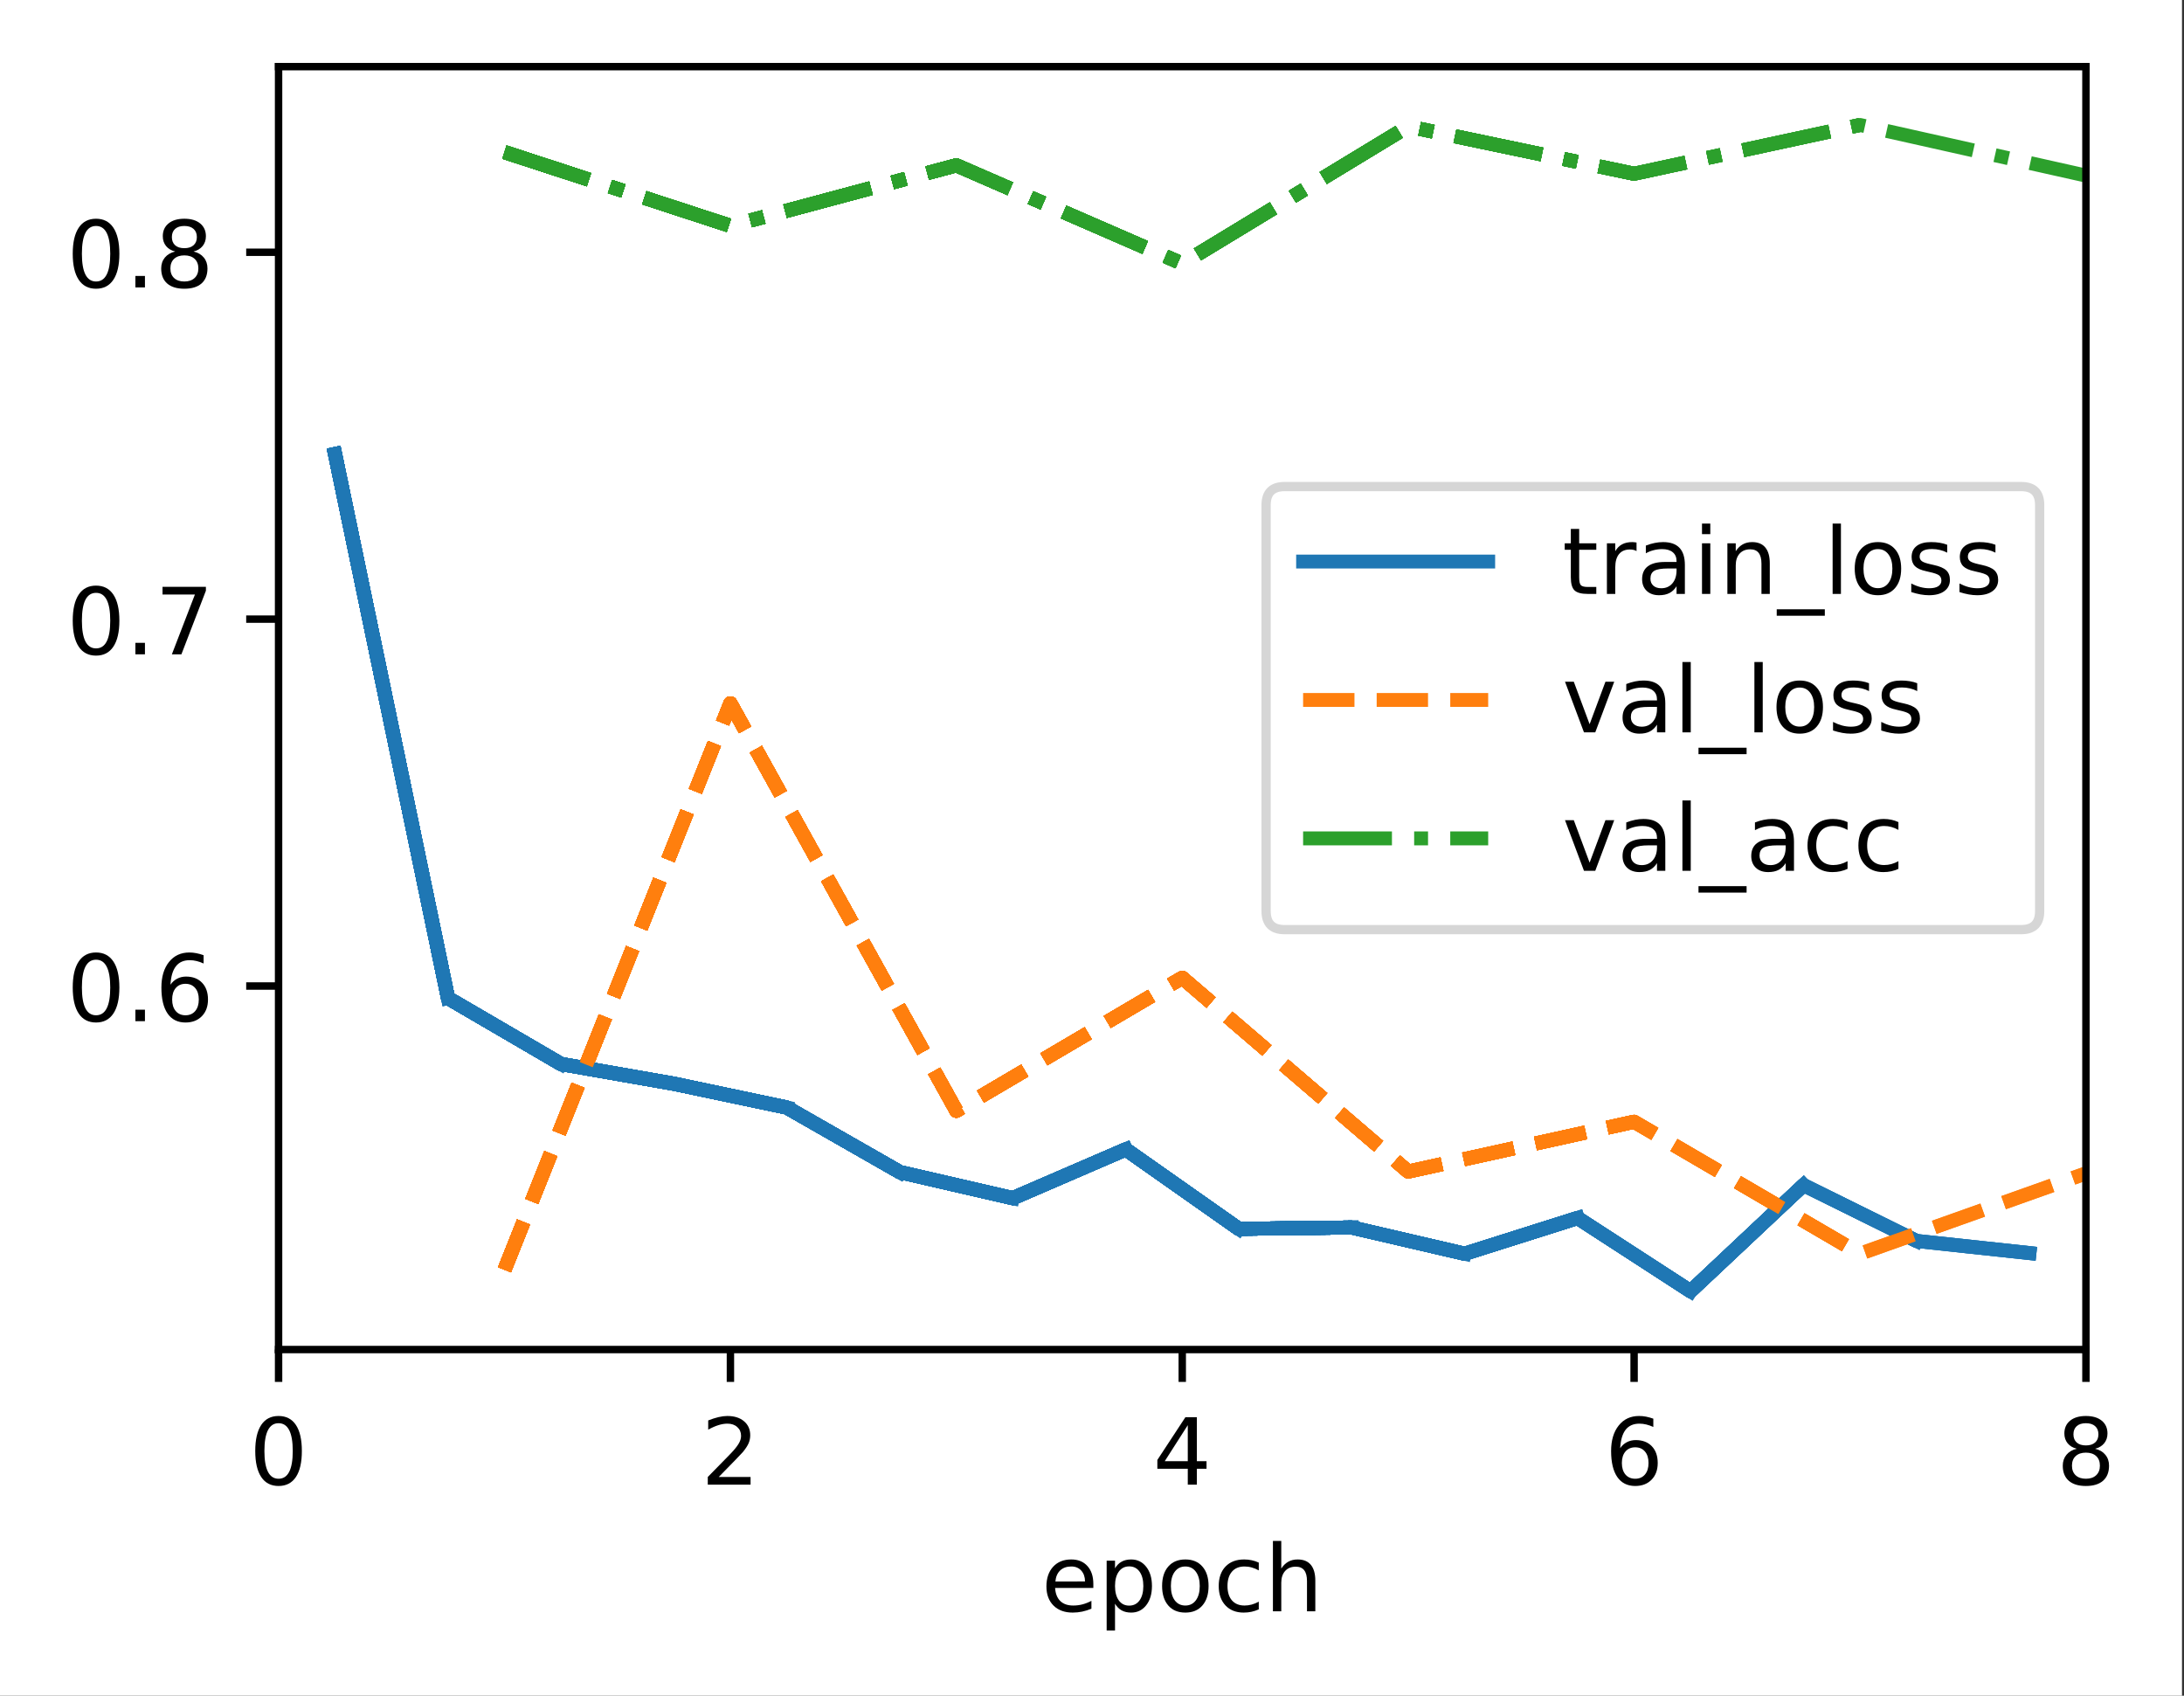
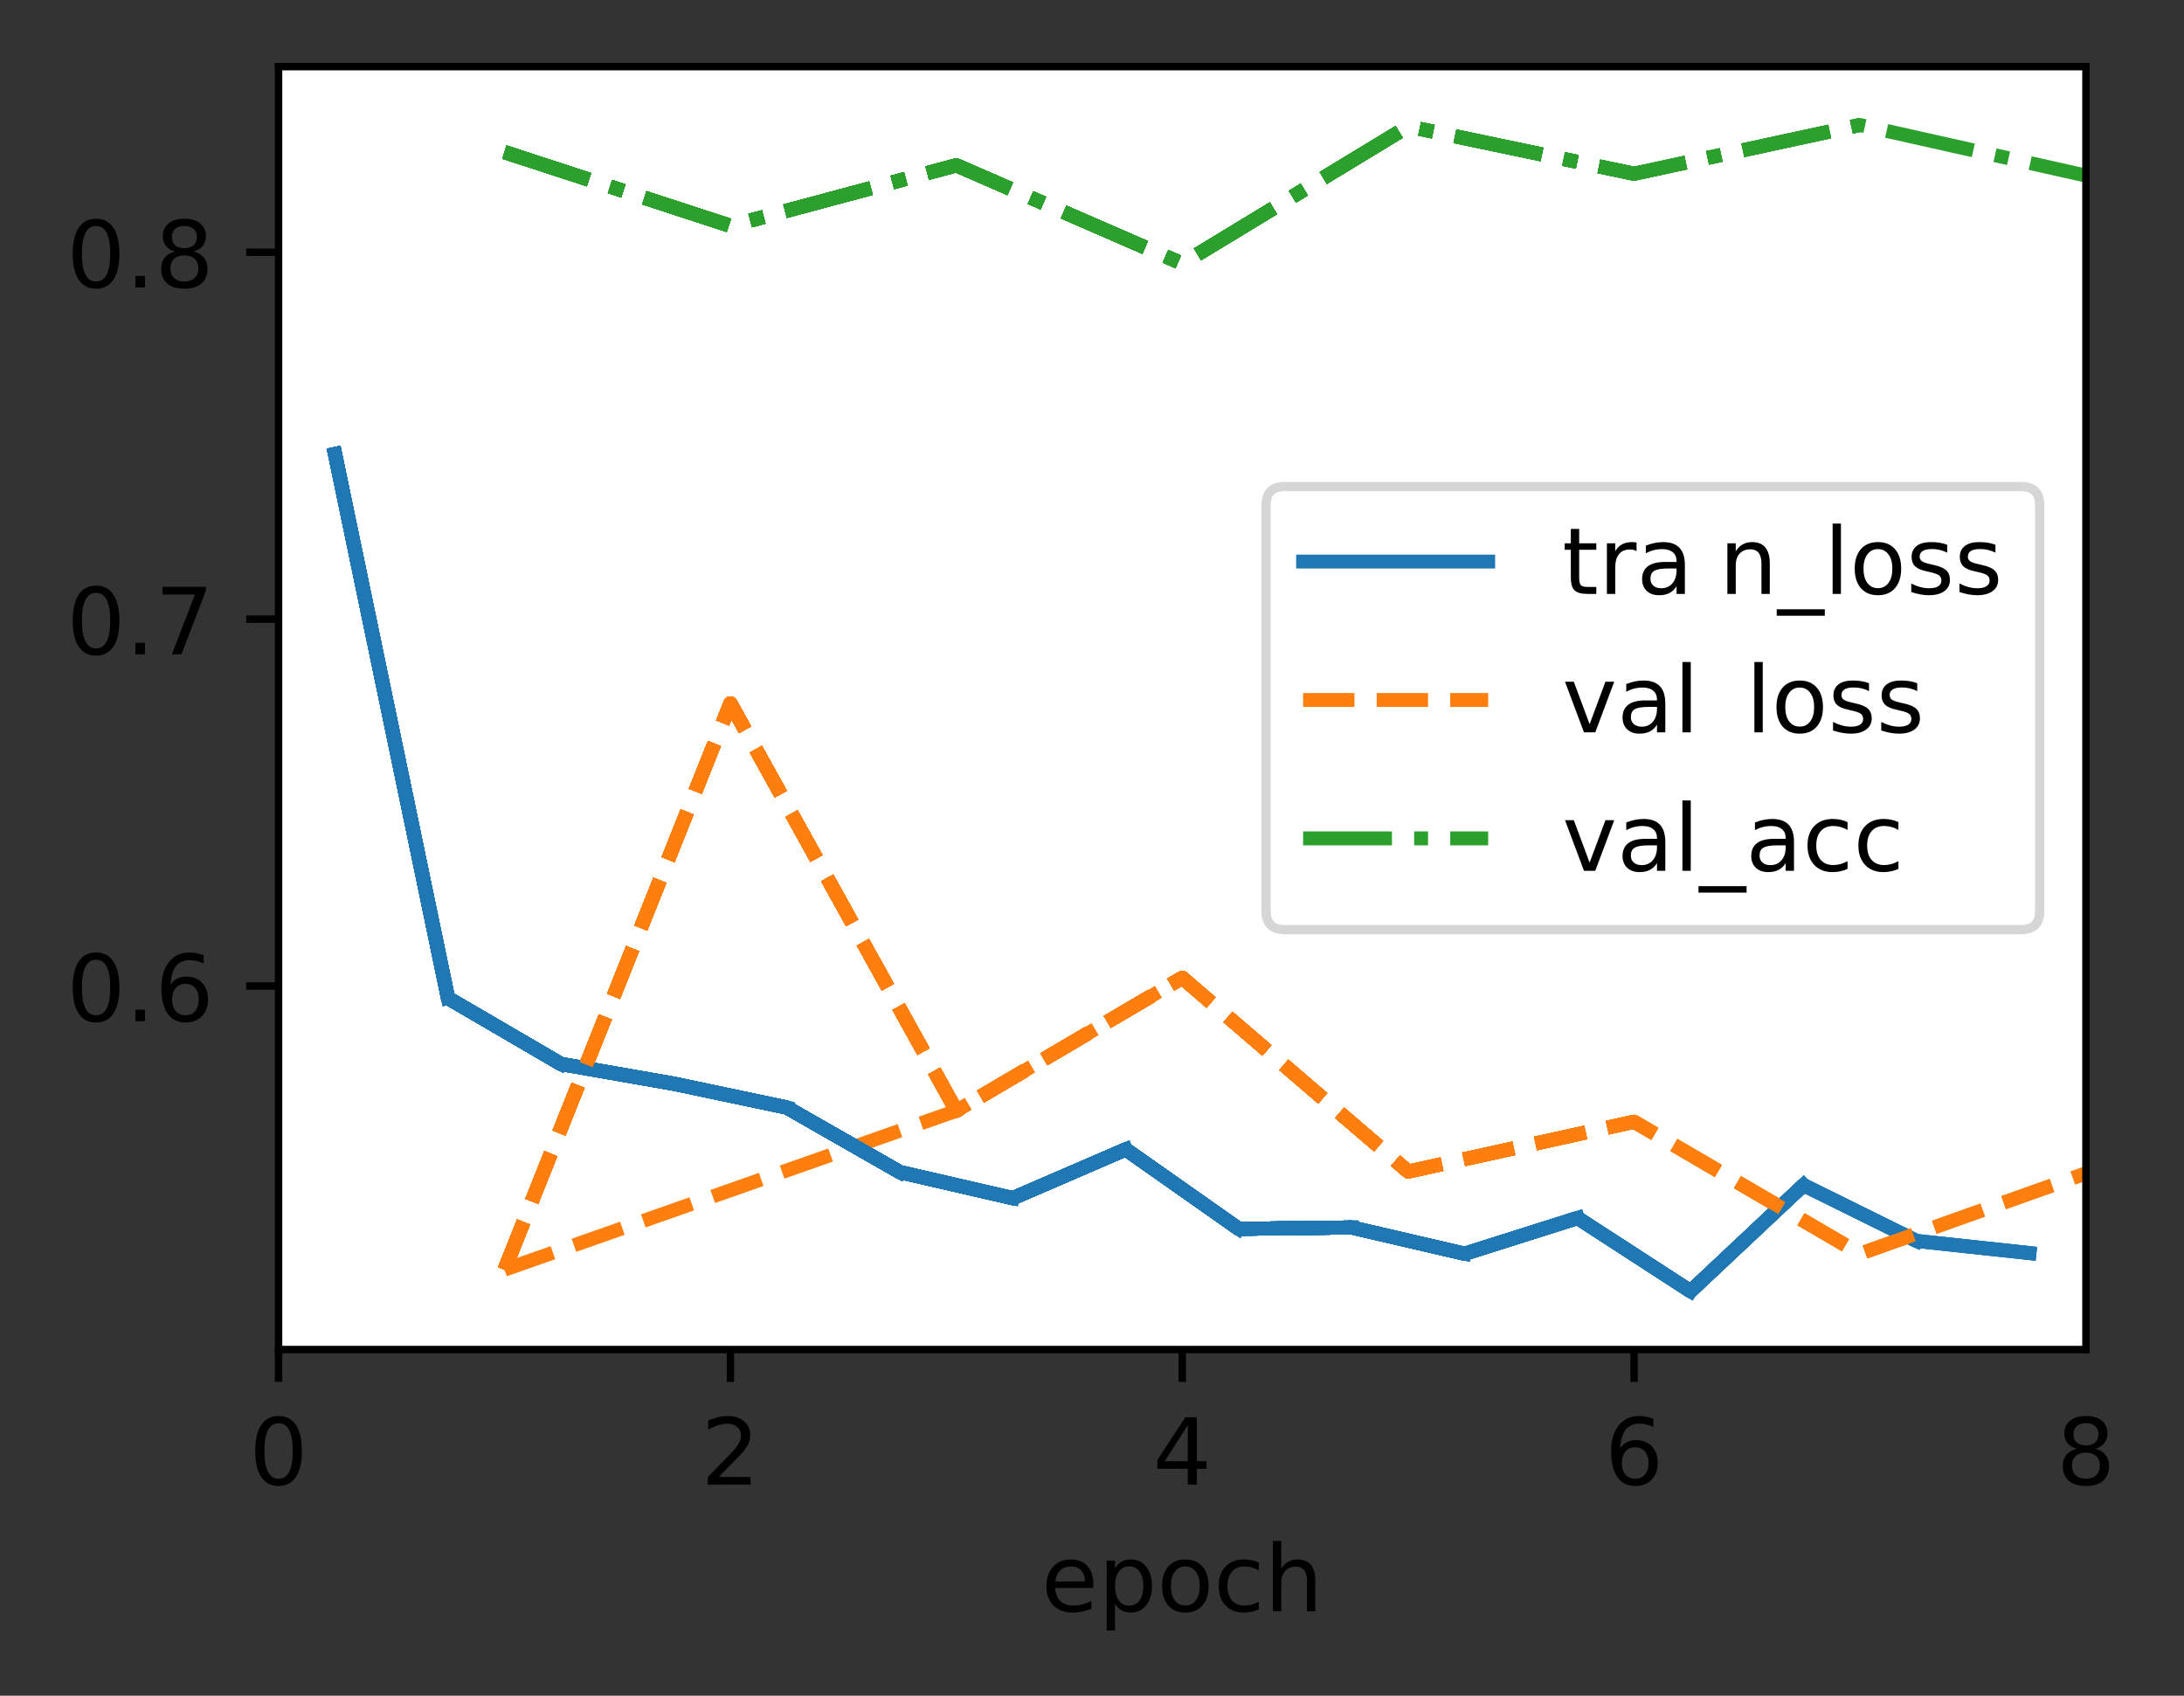
<svg xmlns="http://www.w3.org/2000/svg" xmlns:xlink="http://www.w3.org/1999/xlink" width="295pt" height="229pt" viewBox="0 0 295 229" version="1.1">
  <rect x="0" y="0" width="295" height="229" fill="#333333" stroke="none" />
  <defs>
    <clipPath id="clip1">
      <path d="M 67 94 L 281.754 94 L 281.754 173 L 67 173 Z M 67 94 " />
    </clipPath>
    <clipPath id="clip2">
      <path d="M 67 94 L 281.754 94 L 281.754 173 L 67 173 Z M 67 94 " />
    </clipPath>
    <clipPath id="clip3">
      <path d="M 67 15 L 281.754 15 L 281.754 37 L 67 37 Z M 67 15 " />
    </clipPath>
    <filter id="alpha" filterUnits="objectBoundingBox" x="0%" y="0%" width="100%" height="100%">
      <feColorMatrix type="matrix" in="SourceGraphic" values="0 0 0 0 1 0 0 0 0 1 0 0 0 0 1 0 0 0 1 0" />
    </filter>
    <mask id="mask0">
      <g filter="url(#alpha)">
        <rect x="0" y="0" width="295" height="229" style="fill:rgb(0%,0%,0%);fill-opacity:0.8;stroke:none;" />
      </g>
    </mask>
    <clipPath id="clip4">
      <rect x="0" y="0" width="295" height="229" />
    </clipPath>
    <g id="surface5" clip-path="url(#clip4)">
      <path style="fill-rule:nonzero;fill:rgb(100%,100%,100%);fill-opacity:1;stroke-width:1;stroke-linecap:butt;stroke-linejoin:miter;stroke:rgb(80%,80%,80%);stroke-opacity:1;stroke-miterlimit:4;" d="M 138.812 100.434 L 218.403 100.434 C 219.738 100.434 220.403 99.769 220.403 98.434 L 220.403 54.566 C 220.403 53.231 219.738 52.566 218.403 52.566 L 138.812 52.566 C 137.478 52.566 136.812 53.231 136.812 54.566 L 136.812 98.434 C 136.812 99.769 137.478 100.434 138.812 100.434 Z M 138.812 100.434 " transform="matrix(1.25,0,0,1.25,0,0)" />
    </g>
  </defs>
  <g id="surface1">
-     <path style=" stroke:none;fill-rule:nonzero;fill:rgb(100%,100%,100%);fill-opacity:1;" d="M 0 229.195 L 294.73 229.195 L 294.73 0 L 0 0 Z M 0 229.195 " />
    <path style=" stroke:none;fill-rule:nonzero;fill:rgb(100%,100%,100%);fill-opacity:1;" d="M 37.629 182.25 L 281.754 182.25 L 281.754 9 L 37.629 9 Z M 37.629 182.25 " />
    <path style="fill:none;stroke-width:0.8;stroke-linecap:butt;stroke-linejoin:round;stroke:rgb(0%,0%,0%);stroke-opacity:1;stroke-miterlimit:4;" d="M 0 0 L 0 3.5 " transform="matrix(1.25,0,0,1.25,37.629,182.25)" />
    <path style=" stroke:none;fill-rule:nonzero;fill:rgb(0%,0%,0%);fill-opacity:1;" d="M 37.625 192.199 C 36.992 192.199 36.516 192.512 36.195 193.137 C 35.875 193.758 35.715 194.699 35.715 195.953 C 35.715 197.199 35.875 198.137 36.195 198.762 C 36.516 199.387 36.992 199.699 37.625 199.699 C 38.266 199.699 38.742 199.387 39.062 198.762 C 39.383 198.137 39.543 197.199 39.543 195.953 C 39.543 194.699 39.383 193.758 39.062 193.137 C 38.742 192.512 38.266 192.199 37.625 192.199 Z M 37.625 191.223 C 38.648 191.223 39.43 191.625 39.969 192.434 C 40.508 193.242 40.773 194.414 40.773 195.953 C 40.773 197.484 40.508 198.656 39.969 199.465 C 39.43 200.273 38.648 200.676 37.625 200.676 C 36.605 200.676 35.824 200.273 35.285 199.465 C 34.746 198.656 34.477 197.484 34.477 195.953 C 34.477 194.414 34.746 193.242 35.285 192.434 C 35.824 191.625 36.605 191.223 37.625 191.223 Z M 37.625 191.223 " />
    <path style="fill:none;stroke-width:0.8;stroke-linecap:butt;stroke-linejoin:round;stroke:rgb(0%,0%,0%);stroke-opacity:1;stroke-miterlimit:4;" d="M 0 0 L 0 3.5 " transform="matrix(1.25,0,0,1.25,98.66,182.25)" />
    <path style=" stroke:none;fill-rule:nonzero;fill:rgb(0%,0%,0%);fill-opacity:1;" d="M 97.082 199.461 L 101.383 199.461 L 101.383 200.5 L 95.602 200.5 L 95.602 199.461 C 96.066 198.977 96.703 198.328 97.512 197.512 C 98.32 196.695 98.828 196.168 99.035 195.934 C 99.43 195.488 99.703 195.113 99.859 194.809 C 100.02 194.5 100.098 194.199 100.098 193.902 C 100.098 193.418 99.93 193.023 99.586 192.719 C 99.25 192.41 98.805 192.258 98.258 192.258 C 97.875 192.258 97.465 192.324 97.035 192.461 C 96.605 192.594 96.148 192.797 95.66 193.07 L 95.66 191.824 C 96.156 191.625 96.621 191.477 97.051 191.375 C 97.484 191.273 97.879 191.223 98.234 191.223 C 99.18 191.223 99.934 191.457 100.492 191.93 C 101.055 192.402 101.336 193.031 101.336 193.82 C 101.336 194.195 101.266 194.551 101.125 194.887 C 100.984 195.223 100.73 195.617 100.359 196.074 C 100.258 196.191 99.934 196.531 99.391 197.098 C 98.844 197.66 98.074 198.449 97.082 199.461 Z M 97.082 199.461 " />
    <path style="fill:none;stroke-width:0.8;stroke-linecap:butt;stroke-linejoin:round;stroke:rgb(0%,0%,0%);stroke-opacity:1;stroke-miterlimit:4;" d="M 0 0 L 0 3.5 " transform="matrix(1.25,0,0,1.25,159.691,182.25)" />
    <path style=" stroke:none;fill-rule:nonzero;fill:rgb(0%,0%,0%);fill-opacity:1;" d="M 160.438 192.461 L 157.328 197.324 L 160.438 197.324 Z M 160.117 191.387 L 161.664 191.387 L 161.664 197.324 L 162.969 197.324 L 162.969 198.352 L 161.664 198.352 L 161.664 200.5 L 160.438 200.5 L 160.438 198.352 L 156.328 198.352 L 156.328 197.16 Z M 160.117 191.387 " />
    <path style="fill:none;stroke-width:0.8;stroke-linecap:butt;stroke-linejoin:round;stroke:rgb(0%,0%,0%);stroke-opacity:1;stroke-miterlimit:4;" d="M 0 0 L 0 3.5 " transform="matrix(1.25,0,0,1.25,220.723,182.25)" />
    <path style=" stroke:none;fill-rule:nonzero;fill:rgb(0%,0%,0%);fill-opacity:1;" d="M 220.875 195.453 C 220.32 195.453 219.883 195.641 219.555 196.02 C 219.234 196.398 219.07 196.914 219.07 197.574 C 219.07 198.23 219.234 198.746 219.555 199.129 C 219.883 199.508 220.32 199.699 220.875 199.699 C 221.426 199.699 221.863 199.508 222.188 199.129 C 222.512 198.746 222.672 198.23 222.672 197.574 C 222.672 196.914 222.512 196.398 222.188 196.02 C 221.863 195.641 221.426 195.453 220.875 195.453 Z M 223.32 191.586 L 223.32 192.711 C 223.012 192.562 222.699 192.453 222.383 192.375 C 222.066 192.297 221.754 192.258 221.445 192.258 C 220.633 192.258 220.008 192.531 219.578 193.082 C 219.152 193.633 218.906 194.461 218.844 195.574 C 219.086 195.219 219.387 194.945 219.75 194.758 C 220.109 194.57 220.512 194.477 220.945 194.477 C 221.859 194.477 222.586 194.754 223.117 195.309 C 223.648 195.863 223.914 196.617 223.914 197.574 C 223.914 198.512 223.637 199.262 223.082 199.828 C 222.527 200.395 221.793 200.676 220.875 200.676 C 219.82 200.676 219.012 200.273 218.453 199.465 C 217.898 198.656 217.617 197.484 217.617 195.953 C 217.617 194.512 217.961 193.363 218.645 192.508 C 219.328 191.648 220.246 191.223 221.398 191.223 C 221.707 191.223 222.02 191.25 222.336 191.312 C 222.648 191.375 222.977 191.465 223.32 191.586 Z M 223.32 191.586 " />
-     <path style="fill:none;stroke-width:0.8;stroke-linecap:butt;stroke-linejoin:round;stroke:rgb(0%,0%,0%);stroke-opacity:1;stroke-miterlimit:4;" d="M 0 0 L 0 3.5 " transform="matrix(1.25,0,0,1.25,281.754,182.25)" />
    <path style=" stroke:none;fill-rule:nonzero;fill:rgb(0%,0%,0%);fill-opacity:1;" d="M 281.75 196.172 C 281.164 196.172 280.703 196.328 280.367 196.641 C 280.031 196.953 279.867 197.387 279.867 197.934 C 279.867 198.484 280.031 198.914 280.367 199.23 C 280.703 199.543 281.164 199.699 281.75 199.699 C 282.336 199.699 282.797 199.543 283.133 199.227 C 283.473 198.91 283.641 198.48 283.641 197.934 C 283.641 197.387 283.477 196.953 283.141 196.641 C 282.805 196.328 282.34 196.172 281.75 196.172 Z M 280.516 195.648 C 279.988 195.516 279.578 195.27 279.281 194.91 C 278.988 194.547 278.84 194.102 278.84 193.582 C 278.84 192.855 279.098 192.277 279.617 191.855 C 280.137 191.434 280.848 191.223 281.75 191.223 C 282.656 191.223 283.371 191.434 283.887 191.855 C 284.402 192.277 284.664 192.855 284.664 193.582 C 284.664 194.102 284.516 194.547 284.219 194.91 C 283.926 195.27 283.516 195.516 282.992 195.648 C 283.586 195.785 284.047 196.055 284.375 196.461 C 284.711 196.863 284.875 197.352 284.875 197.934 C 284.875 198.816 284.605 199.496 284.066 199.969 C 283.527 200.441 282.754 200.676 281.75 200.676 C 280.746 200.676 279.973 200.441 279.434 199.969 C 278.895 199.496 278.625 198.816 278.625 197.934 C 278.625 197.352 278.793 196.863 279.125 196.461 C 279.461 196.055 279.922 195.785 280.516 195.648 Z M 280.066 193.699 C 280.066 194.172 280.215 194.539 280.508 194.805 C 280.805 195.066 281.219 195.199 281.75 195.199 C 282.281 195.199 282.695 195.066 282.992 194.805 C 283.293 194.539 283.441 194.172 283.441 193.699 C 283.441 193.227 283.293 192.859 282.992 192.594 C 282.695 192.328 282.281 192.199 281.75 192.199 C 281.219 192.199 280.805 192.328 280.508 192.594 C 280.215 192.859 280.066 193.227 280.066 193.699 Z M 280.066 193.699 " />
    <path style=" stroke:none;fill-rule:nonzero;fill:rgb(0%,0%,0%);fill-opacity:1;" d="M 147.68 213.898 L 147.68 214.445 L 142.516 214.445 C 142.566 215.219 142.801 215.809 143.219 216.215 C 143.633 216.617 144.215 216.82 144.961 216.82 C 145.391 216.82 145.809 216.77 146.211 216.664 C 146.617 216.559 147.02 216.398 147.422 216.188 L 147.422 217.25 C 147.016 217.418 146.602 217.551 146.18 217.641 C 145.758 217.73 145.328 217.773 144.891 217.773 C 143.801 217.773 142.938 217.457 142.301 216.824 C 141.664 216.188 141.344 215.328 141.344 214.246 C 141.344 213.125 141.648 212.238 142.25 211.582 C 142.855 210.926 143.672 210.598 144.695 210.598 C 145.617 210.598 146.344 210.891 146.879 211.484 C 147.414 212.074 147.68 212.879 147.68 213.898 Z M 146.559 213.566 C 146.551 212.953 146.379 212.465 146.043 212.098 C 145.707 211.73 145.262 211.547 144.711 211.547 C 144.082 211.547 143.582 211.723 143.203 212.078 C 142.828 212.434 142.613 212.93 142.555 213.574 Z M 146.559 213.566 " />
    <path style=" stroke:none;fill-rule:nonzero;fill:rgb(0%,0%,0%);fill-opacity:1;" d="M 150.609 216.57 L 150.609 220.195 L 149.48 220.195 L 149.48 210.762 L 150.609 210.762 L 150.609 211.797 C 150.848 211.391 151.145 211.09 151.504 210.895 C 151.867 210.695 152.297 210.598 152.797 210.598 C 153.625 210.598 154.301 210.926 154.82 211.586 C 155.34 212.242 155.598 213.109 155.598 214.184 C 155.598 215.258 155.34 216.125 154.82 216.785 C 154.301 217.445 153.625 217.773 152.797 217.773 C 152.297 217.773 151.867 217.676 151.504 217.477 C 151.145 217.277 150.848 216.977 150.609 216.57 Z M 154.434 214.184 C 154.434 213.359 154.262 212.711 153.922 212.242 C 153.582 211.77 153.117 211.535 152.523 211.535 C 151.926 211.535 151.461 211.77 151.121 212.242 C 150.781 212.711 150.609 213.359 150.609 214.184 C 150.609 215.008 150.781 215.656 151.121 216.129 C 151.461 216.598 151.926 216.832 152.523 216.832 C 153.117 216.832 153.582 216.598 153.922 216.129 C 154.262 215.656 154.434 215.008 154.434 214.184 Z M 154.434 214.184 " />
    <path style=" stroke:none;fill-rule:nonzero;fill:rgb(0%,0%,0%);fill-opacity:1;" d="M 160.109 211.547 C 159.508 211.547 159.031 211.781 158.68 212.254 C 158.328 212.723 158.156 213.367 158.156 214.184 C 158.156 215 158.328 215.645 158.676 216.117 C 159.023 216.586 159.5 216.82 160.109 216.82 C 160.707 216.82 161.18 216.586 161.531 216.113 C 161.879 215.641 162.055 214.996 162.055 214.184 C 162.055 213.375 161.879 212.73 161.531 212.258 C 161.18 211.785 160.707 211.547 160.109 211.547 Z M 160.109 210.598 C 161.086 210.598 161.852 210.914 162.406 211.551 C 162.969 212.184 163.246 213.062 163.246 214.184 C 163.246 215.301 162.969 216.18 162.406 216.82 C 161.852 217.457 161.086 217.773 160.109 217.773 C 159.125 217.773 158.359 217.457 157.805 216.82 C 157.25 216.18 156.969 215.301 156.969 214.184 C 156.969 213.062 157.25 212.184 157.805 211.551 C 158.359 210.914 159.125 210.598 160.109 210.598 Z M 160.109 210.598 " />
    <path style=" stroke:none;fill-rule:nonzero;fill:rgb(0%,0%,0%);fill-opacity:1;" d="M 170.027 211.023 L 170.027 212.074 C 169.707 211.898 169.391 211.766 169.07 211.68 C 168.754 211.59 168.43 211.547 168.105 211.547 C 167.375 211.547 166.809 211.777 166.406 212.242 C 166.004 212.703 165.801 213.348 165.801 214.184 C 165.801 215.02 166.004 215.668 166.406 216.129 C 166.809 216.59 167.375 216.82 168.105 216.82 C 168.43 216.82 168.754 216.777 169.07 216.691 C 169.391 216.602 169.707 216.473 170.027 216.297 L 170.027 217.336 C 169.711 217.48 169.387 217.59 169.051 217.664 C 168.719 217.738 168.359 217.773 167.98 217.773 C 166.953 217.773 166.133 217.449 165.527 216.805 C 164.922 216.156 164.617 215.281 164.617 214.184 C 164.617 213.07 164.926 212.191 165.535 211.555 C 166.148 210.914 166.988 210.598 168.055 210.598 C 168.402 210.598 168.738 210.633 169.066 210.703 C 169.398 210.773 169.715 210.879 170.027 211.023 Z M 170.027 211.023 " />
    <path style=" stroke:none;fill-rule:nonzero;fill:rgb(0%,0%,0%);fill-opacity:1;" d="M 177.664 213.469 L 177.664 217.598 L 176.539 217.598 L 176.539 213.508 C 176.539 212.859 176.414 212.375 176.16 212.055 C 175.91 211.734 175.531 211.574 175.027 211.574 C 174.418 211.574 173.941 211.766 173.59 212.152 C 173.242 212.539 173.066 213.066 173.066 213.734 L 173.066 217.598 L 171.938 217.598 L 171.938 208.098 L 173.066 208.098 L 173.066 211.824 C 173.336 211.41 173.652 211.105 174.016 210.902 C 174.379 210.699 174.801 210.598 175.277 210.598 C 176.062 210.598 176.656 210.84 177.059 211.324 C 177.461 211.809 177.664 212.523 177.664 213.469 Z M 177.664 213.469 " />
    <path style="fill:none;stroke-width:0.8;stroke-linecap:butt;stroke-linejoin:round;stroke:rgb(0%,0%,0%);stroke-opacity:1;stroke-miterlimit:4;" d="M 0 0.001 L -3.5 0.001 " transform="matrix(1.25,0,0,1.25,37.629,133.158)" />
    <path style=" stroke:none;fill-rule:nonzero;fill:rgb(0%,0%,0%);fill-opacity:1;" d="M 12.973 129.605 C 12.34 129.605 11.859 129.918 11.539 130.543 C 11.223 131.168 11.062 132.105 11.062 133.359 C 11.062 134.609 11.223 135.547 11.539 136.172 C 11.859 136.797 12.34 137.109 12.973 137.109 C 13.613 137.109 14.09 136.797 14.41 136.172 C 14.73 135.547 14.891 134.609 14.891 133.359 C 14.891 132.105 14.73 131.168 14.41 130.543 C 14.09 129.918 13.613 129.605 12.973 129.605 Z M 12.973 128.629 C 13.996 128.629 14.773 129.035 15.312 129.844 C 15.852 130.648 16.125 131.824 16.125 133.359 C 16.125 134.895 15.852 136.066 15.312 136.875 C 14.773 137.68 13.996 138.086 12.973 138.086 C 11.953 138.086 11.172 137.68 10.633 136.875 C 10.094 136.066 9.824 134.895 9.824 133.359 C 9.824 131.824 10.094 130.648 10.633 129.844 C 11.172 129.035 11.953 128.629 12.973 128.629 Z M 12.973 128.629 " />
    <path style=" stroke:none;fill-rule:nonzero;fill:rgb(0%,0%,0%);fill-opacity:1;" d="M 18.289 136.355 L 19.578 136.355 L 19.578 137.906 L 18.289 137.906 Z M 18.289 136.355 " />
    <path style=" stroke:none;fill-rule:nonzero;fill:rgb(0%,0%,0%);fill-opacity:1;" d="M 25.055 132.859 C 24.5 132.859 24.062 133.051 23.738 133.43 C 23.414 133.805 23.254 134.324 23.254 134.984 C 23.254 135.637 23.414 136.156 23.738 136.539 C 24.062 136.918 24.5 137.109 25.055 137.109 C 25.605 137.109 26.043 136.918 26.367 136.539 C 26.691 136.156 26.852 135.637 26.852 134.984 C 26.852 134.324 26.691 133.805 26.367 133.43 C 26.043 133.051 25.605 132.859 25.055 132.859 Z M 27.5 128.996 L 27.5 130.117 C 27.191 129.973 26.879 129.859 26.562 129.785 C 26.246 129.707 25.934 129.668 25.625 129.668 C 24.812 129.668 24.191 129.941 23.762 130.492 C 23.332 131.039 23.086 131.871 23.027 132.98 C 23.266 132.629 23.566 132.355 23.93 132.168 C 24.293 131.977 24.691 131.883 25.125 131.883 C 26.039 131.883 26.766 132.16 27.297 132.719 C 27.828 133.273 28.094 134.027 28.094 134.984 C 28.094 135.918 27.816 136.672 27.262 137.238 C 26.707 137.801 25.973 138.086 25.055 138.086 C 24 138.086 23.191 137.68 22.637 136.875 C 22.078 136.066 21.801 134.895 21.801 133.359 C 21.801 131.922 22.141 130.773 22.824 129.914 C 23.508 129.059 24.426 128.629 25.578 128.629 C 25.887 128.629 26.199 128.66 26.516 128.723 C 26.828 128.781 27.156 128.875 27.5 128.996 Z M 27.5 128.996 " />
    <path style="fill:none;stroke-width:0.8;stroke-linecap:butt;stroke-linejoin:round;stroke:rgb(0%,0%,0%);stroke-opacity:1;stroke-miterlimit:4;" d="M 0 0 L -3.5 0 " transform="matrix(1.25,0,0,1.25,37.629,83.613)" />
    <path style=" stroke:none;fill-rule:nonzero;fill:rgb(0%,0%,0%);fill-opacity:1;" d="M 12.973 80.062 C 12.34 80.062 11.859 80.375 11.539 81 C 11.223 81.621 11.062 82.562 11.062 83.816 C 11.062 85.062 11.223 86 11.539 86.625 C 11.859 87.25 12.34 87.562 12.973 87.562 C 13.613 87.562 14.09 87.25 14.41 86.625 C 14.73 86 14.891 85.062 14.891 83.816 C 14.891 82.562 14.73 81.621 14.41 81 C 14.09 80.375 13.613 80.062 12.973 80.062 Z M 12.973 79.086 C 13.996 79.086 14.773 79.488 15.312 80.297 C 15.852 81.105 16.125 82.277 16.125 83.816 C 16.125 85.348 15.852 86.52 15.312 87.328 C 14.773 88.137 13.996 88.539 12.973 88.539 C 11.953 88.539 11.172 88.137 10.633 87.328 C 10.094 86.52 9.824 85.348 9.824 83.816 C 9.824 82.277 10.094 81.105 10.633 80.297 C 11.172 79.488 11.953 79.086 12.973 79.086 Z M 12.973 79.086 " />
    <path style=" stroke:none;fill-rule:nonzero;fill:rgb(0%,0%,0%);fill-opacity:1;" d="M 18.289 86.812 L 19.578 86.812 L 19.578 88.363 L 18.289 88.363 Z M 18.289 86.812 " />
    <path style=" stroke:none;fill-rule:nonzero;fill:rgb(0%,0%,0%);fill-opacity:1;" d="M 21.953 79.25 L 27.812 79.25 L 27.812 79.773 L 24.504 88.363 L 23.215 88.363 L 26.328 80.289 L 21.953 80.289 Z M 21.953 79.25 " />
    <path style="fill:none;stroke-width:0.8;stroke-linecap:butt;stroke-linejoin:round;stroke:rgb(0%,0%,0%);stroke-opacity:1;stroke-miterlimit:4;" d="M 0 -0.001 L -3.5 -0.001 " transform="matrix(1.25,0,0,1.25,37.629,34.067)" />
    <path style=" stroke:none;fill-rule:nonzero;fill:rgb(0%,0%,0%);fill-opacity:1;" d="M 12.973 30.516 C 12.34 30.516 11.859 30.828 11.539 31.453 C 11.223 32.078 11.062 33.016 11.062 34.27 C 11.062 35.52 11.223 36.453 11.539 37.078 C 11.859 37.703 12.34 38.016 12.973 38.016 C 13.613 38.016 14.09 37.703 14.41 37.078 C 14.73 36.453 14.891 35.52 14.891 34.27 C 14.891 33.016 14.73 32.078 14.41 31.453 C 14.09 30.828 13.613 30.516 12.973 30.516 Z M 12.973 29.539 C 13.996 29.539 14.773 29.941 15.312 30.75 C 15.852 31.559 16.125 32.73 16.125 34.27 C 16.125 35.805 15.852 36.973 15.312 37.781 C 14.773 38.59 13.996 38.992 12.973 38.992 C 11.953 38.992 11.172 38.59 10.633 37.781 C 10.094 36.973 9.824 35.805 9.824 34.27 C 9.824 32.73 10.094 31.559 10.633 30.75 C 11.172 29.941 11.953 29.539 12.973 29.539 Z M 12.973 29.539 " />
    <path style=" stroke:none;fill-rule:nonzero;fill:rgb(0%,0%,0%);fill-opacity:1;" d="M 18.289 37.266 L 19.578 37.266 L 19.578 38.816 L 18.289 38.816 Z M 18.289 37.266 " />
    <path style=" stroke:none;fill-rule:nonzero;fill:rgb(0%,0%,0%);fill-opacity:1;" d="M 24.898 34.488 C 24.312 34.488 23.852 34.645 23.516 34.957 C 23.18 35.273 23.016 35.703 23.016 36.25 C 23.016 36.801 23.18 37.234 23.516 37.547 C 23.852 37.859 24.312 38.016 24.898 38.016 C 25.484 38.016 25.945 37.859 26.285 37.543 C 26.621 37.227 26.793 36.797 26.793 36.25 C 26.793 35.703 26.625 35.273 26.289 34.957 C 25.953 34.645 25.488 34.488 24.898 34.488 Z M 23.668 33.965 C 23.137 33.836 22.727 33.59 22.43 33.227 C 22.137 32.863 21.988 32.422 21.988 31.898 C 21.988 31.172 22.246 30.598 22.766 30.172 C 23.285 29.75 23.996 29.539 24.898 29.539 C 25.805 29.539 26.52 29.75 27.035 30.172 C 27.551 30.598 27.812 31.172 27.812 31.898 C 27.812 32.422 27.664 32.863 27.367 33.227 C 27.074 33.59 26.664 33.836 26.141 33.965 C 26.734 34.102 27.195 34.375 27.527 34.777 C 27.859 35.18 28.023 35.672 28.023 36.25 C 28.023 37.137 27.754 37.812 27.215 38.285 C 26.676 38.758 25.902 38.992 24.898 38.992 C 23.895 38.992 23.121 38.758 22.582 38.285 C 22.043 37.812 21.773 37.137 21.773 36.25 C 21.773 35.672 21.941 35.18 22.273 34.777 C 22.609 34.375 23.074 34.102 23.668 33.965 Z M 23.215 32.016 C 23.215 32.488 23.363 32.855 23.656 33.121 C 23.953 33.387 24.367 33.516 24.898 33.516 C 25.43 33.516 25.844 33.387 26.141 33.121 C 26.441 32.855 26.59 32.488 26.59 32.016 C 26.59 31.543 26.441 31.176 26.141 30.91 C 25.844 30.648 25.43 30.516 24.898 30.516 C 24.367 30.516 23.953 30.648 23.656 30.91 C 23.363 31.176 23.215 31.543 23.215 32.016 Z M 23.215 32.016 " />
    <path style="fill:none;stroke-width:1.5;stroke-linecap:square;stroke-linejoin:round;stroke:rgb(12.157%,46.667%,70.588%);stroke-opacity:1;stroke-miterlimit:4;" d="M 36.203 49.056 L 48.409 107.828 " transform="matrix(1.25,0,0,1.25,0,0)" />
    <path style="fill:none;stroke-width:1.5;stroke-linecap:square;stroke-linejoin:round;stroke:rgb(12.157%,46.667%,70.588%);stroke-opacity:1;stroke-miterlimit:4;" d="M 36.203 49.056 L 48.409 107.828 " transform="matrix(1.25,0,0,1.25,0,0)" />
    <path style="fill:none;stroke-width:1.5;stroke-linecap:square;stroke-linejoin:round;stroke:rgb(12.157%,46.667%,70.588%);stroke-opacity:1;stroke-miterlimit:4;" d="M 36.203 49.056 L 48.409 107.828 " transform="matrix(1.25,0,0,1.25,0,0)" />
    <path style="fill:none;stroke-width:1.5;stroke-linecap:square;stroke-linejoin:round;stroke:rgb(12.157%,46.667%,70.588%);stroke-opacity:1;stroke-miterlimit:4;" d="M 36.203 49.056 L 48.409 107.828 L 60.616 114.95 " transform="matrix(1.25,0,0,1.25,0,0)" />
    <path style="fill:none;stroke-width:1.5;stroke-linecap:square;stroke-linejoin:round;stroke:rgb(12.157%,46.667%,70.588%);stroke-opacity:1;stroke-miterlimit:4;" d="M 36.203 49.056 L 48.409 107.828 L 60.616 114.95 L 72.822 117.084 " transform="matrix(1.25,0,0,1.25,0,0)" />
    <path style="fill:none;stroke-width:1.5;stroke-linecap:square;stroke-linejoin:round;stroke:rgb(12.157%,46.667%,70.588%);stroke-opacity:1;stroke-miterlimit:4;" d="M 36.203 49.056 L 48.409 107.828 L 60.616 114.95 L 72.822 117.084 " transform="matrix(1.25,0,0,1.25,0,0)" />
    <path style="fill:none;stroke-width:1.5;stroke-linecap:butt;stroke-linejoin:round;stroke:rgb(100%,49.804%,5.49%);stroke-opacity:1;stroke-dasharray:5.55,2.4;stroke-miterlimit:4;" d="M 54.516 137.175 L 78.928 75.984 " transform="matrix(1.25,0,0,1.25,0,0)" />
    <path style="fill:none;stroke-width:1.5;stroke-linecap:square;stroke-linejoin:round;stroke:rgb(12.157%,46.667%,70.588%);stroke-opacity:1;stroke-miterlimit:4;" d="M 36.203 49.056 L 48.409 107.828 L 60.616 114.95 L 72.822 117.084 " transform="matrix(1.25,0,0,1.25,0,0)" />
    <path style="fill:none;stroke-width:1.5;stroke-linecap:butt;stroke-linejoin:round;stroke:rgb(100%,49.804%,5.49%);stroke-opacity:1;stroke-dasharray:5.55,2.4;stroke-miterlimit:4;" d="M 54.516 137.175 L 78.928 75.984 " transform="matrix(1.25,0,0,1.25,0,0)" />
    <path style="fill:none;stroke-width:1.5;stroke-linecap:butt;stroke-linejoin:round;stroke:rgb(17.255%,62.745%,17.255%);stroke-opacity:1;stroke-dasharray:9.6,2.4,1.5,2.4;stroke-miterlimit:4;" d="M 54.516 16.434 L 78.928 24.4 " transform="matrix(1.25,0,0,1.25,0,0)" />
    <path style="fill:none;stroke-width:1.5;stroke-linecap:square;stroke-linejoin:round;stroke:rgb(12.157%,46.667%,70.588%);stroke-opacity:1;stroke-miterlimit:4;" d="M 36.203 49.056 L 48.409 107.828 L 60.616 114.95 L 72.822 117.084 L 85.028 119.656 " transform="matrix(1.25,0,0,1.25,0,0)" />
    <path style="fill:none;stroke-width:1.5;stroke-linecap:butt;stroke-linejoin:round;stroke:rgb(100%,49.804%,5.49%);stroke-opacity:1;stroke-dasharray:5.55,2.4;stroke-miterlimit:4;" d="M 54.516 137.175 L 78.928 75.984 " transform="matrix(1.25,0,0,1.25,0,0)" />
    <path style="fill:none;stroke-width:1.5;stroke-linecap:butt;stroke-linejoin:round;stroke:rgb(17.255%,62.745%,17.255%);stroke-opacity:1;stroke-dasharray:9.6,2.4,1.5,2.4;stroke-miterlimit:4;" d="M 54.516 16.434 L 78.928 24.4 " transform="matrix(1.25,0,0,1.25,0,0)" />
    <path style="fill:none;stroke-width:1.5;stroke-linecap:square;stroke-linejoin:round;stroke:rgb(12.157%,46.667%,70.588%);stroke-opacity:1;stroke-miterlimit:4;" d="M 36.203 49.056 L 48.409 107.828 L 60.616 114.95 L 72.822 117.084 L 85.028 119.656 L 97.234 126.631 " transform="matrix(1.25,0,0,1.25,0,0)" />
    <path style="fill:none;stroke-width:1.5;stroke-linecap:butt;stroke-linejoin:round;stroke:rgb(100%,49.804%,5.49%);stroke-opacity:1;stroke-dasharray:5.55,2.4;stroke-miterlimit:4;" d="M 54.516 137.175 L 78.928 75.984 " transform="matrix(1.25,0,0,1.25,0,0)" />
    <path style="fill:none;stroke-width:1.5;stroke-linecap:butt;stroke-linejoin:round;stroke:rgb(17.255%,62.745%,17.255%);stroke-opacity:1;stroke-dasharray:9.6,2.4,1.5,2.4;stroke-miterlimit:4;" d="M 54.516 16.434 L 78.928 24.4 " transform="matrix(1.25,0,0,1.25,0,0)" />
    <path style="fill:none;stroke-width:1.5;stroke-linecap:square;stroke-linejoin:round;stroke:rgb(12.157%,46.667%,70.588%);stroke-opacity:1;stroke-miterlimit:4;" d="M 36.203 49.056 L 48.409 107.828 L 60.616 114.95 L 72.822 117.084 L 85.028 119.656 L 97.234 126.631 " transform="matrix(1.25,0,0,1.25,0,0)" />
    <path style="fill:none;stroke-width:1.5;stroke-linecap:butt;stroke-linejoin:round;stroke:rgb(100%,49.804%,5.49%);stroke-opacity:1;stroke-dasharray:5.55,2.4;stroke-miterlimit:4;" d="M 54.516 137.175 L 78.928 75.984 L 103.341 120.009 " transform="matrix(1.25,0,0,1.25,0,0)" />
    <path style="fill:none;stroke-width:1.5;stroke-linecap:butt;stroke-linejoin:round;stroke:rgb(17.255%,62.745%,17.255%);stroke-opacity:1;stroke-dasharray:9.6,2.4,1.5,2.4;stroke-miterlimit:4;" d="M 54.516 16.434 L 78.928 24.4 " transform="matrix(1.25,0,0,1.25,0,0)" />
    <path style="fill:none;stroke-width:1.5;stroke-linecap:square;stroke-linejoin:round;stroke:rgb(12.157%,46.667%,70.588%);stroke-opacity:1;stroke-miterlimit:4;" d="M 36.203 49.056 L 48.409 107.828 L 60.616 114.95 L 72.822 117.084 L 85.028 119.656 L 97.234 126.631 " transform="matrix(1.25,0,0,1.25,0,0)" />
    <path style="fill:none;stroke-width:1.5;stroke-linecap:butt;stroke-linejoin:round;stroke:rgb(100%,49.804%,5.49%);stroke-opacity:1;stroke-dasharray:5.55,2.4;stroke-miterlimit:4;" d="M 54.516 137.175 L 78.928 75.984 L 103.341 120.009 " transform="matrix(1.25,0,0,1.25,0,0)" />
    <path style="fill:none;stroke-width:1.5;stroke-linecap:butt;stroke-linejoin:round;stroke:rgb(17.255%,62.745%,17.255%);stroke-opacity:1;stroke-dasharray:9.6,2.4,1.5,2.4;stroke-miterlimit:4;" d="M 54.516 16.434 L 78.928 24.4 L 103.341 17.859 " transform="matrix(1.25,0,0,1.25,0,0)" />
    <path style="fill:none;stroke-width:1.5;stroke-linecap:square;stroke-linejoin:round;stroke:rgb(12.157%,46.667%,70.588%);stroke-opacity:1;stroke-miterlimit:4;" d="M 36.203 49.056 L 48.409 107.828 L 60.616 114.95 L 72.822 117.084 L 85.028 119.656 L 97.234 126.631 L 109.441 129.447 " transform="matrix(1.25,0,0,1.25,0,0)" />
    <path style="fill:none;stroke-width:1.5;stroke-linecap:butt;stroke-linejoin:round;stroke:rgb(100%,49.804%,5.49%);stroke-opacity:1;stroke-dasharray:5.55,2.4;stroke-miterlimit:4;" d="M 54.516 137.175 L 78.928 75.984 L 103.341 120.009 " transform="matrix(1.25,0,0,1.25,0,0)" />
    <path style="fill:none;stroke-width:1.5;stroke-linecap:butt;stroke-linejoin:round;stroke:rgb(17.255%,62.745%,17.255%);stroke-opacity:1;stroke-dasharray:9.6,2.4,1.5,2.4;stroke-miterlimit:4;" d="M 54.516 16.434 L 78.928 24.4 L 103.341 17.859 " transform="matrix(1.25,0,0,1.25,0,0)" />
    <path style="fill:none;stroke-width:1.5;stroke-linecap:square;stroke-linejoin:round;stroke:rgb(12.157%,46.667%,70.588%);stroke-opacity:1;stroke-miterlimit:4;" d="M 36.203 49.056 L 48.409 107.828 L 60.616 114.95 L 72.822 117.084 L 85.028 119.656 L 97.234 126.631 L 109.441 129.447 L 121.647 124.175 " transform="matrix(1.25,0,0,1.25,0,0)" />
    <path style="fill:none;stroke-width:1.5;stroke-linecap:butt;stroke-linejoin:round;stroke:rgb(100%,49.804%,5.49%);stroke-opacity:1;stroke-dasharray:5.55,2.4;stroke-miterlimit:4;" d="M 54.516 137.175 L 78.928 75.984 L 103.341 120.009 " transform="matrix(1.25,0,0,1.25,0,0)" />
    <path style="fill:none;stroke-width:1.5;stroke-linecap:butt;stroke-linejoin:round;stroke:rgb(17.255%,62.745%,17.255%);stroke-opacity:1;stroke-dasharray:9.6,2.4,1.5,2.4;stroke-miterlimit:4;" d="M 54.516 16.434 L 78.928 24.4 L 103.341 17.859 " transform="matrix(1.25,0,0,1.25,0,0)" />
    <path style="fill:none;stroke-width:1.5;stroke-linecap:square;stroke-linejoin:round;stroke:rgb(12.157%,46.667%,70.588%);stroke-opacity:1;stroke-miterlimit:4;" d="M 36.203 49.056 L 48.409 107.828 L 60.616 114.95 L 72.822 117.084 L 85.028 119.656 L 97.234 126.631 L 109.441 129.447 L 121.647 124.175 " transform="matrix(1.25,0,0,1.25,0,0)" />
    <path style="fill:none;stroke-width:1.5;stroke-linecap:butt;stroke-linejoin:round;stroke:rgb(100%,49.804%,5.49%);stroke-opacity:1;stroke-dasharray:5.55,2.4;stroke-miterlimit:4;" d="M 54.516 137.175 L 78.928 75.984 L 103.341 120.009 L 127.753 105.638 " transform="matrix(1.25,0,0,1.25,0,0)" />
    <path style="fill:none;stroke-width:1.5;stroke-linecap:butt;stroke-linejoin:round;stroke:rgb(17.255%,62.745%,17.255%);stroke-opacity:1;stroke-dasharray:9.6,2.4,1.5,2.4;stroke-miterlimit:4;" d="M 54.516 16.434 L 78.928 24.4 L 103.341 17.859 " transform="matrix(1.25,0,0,1.25,0,0)" />
    <path style="fill:none;stroke-width:1.5;stroke-linecap:square;stroke-linejoin:round;stroke:rgb(12.157%,46.667%,70.588%);stroke-opacity:1;stroke-miterlimit:4;" d="M 36.203 49.056 L 48.409 107.828 L 60.616 114.95 L 72.822 117.084 L 85.028 119.656 L 97.234 126.631 L 109.441 129.447 L 121.647 124.175 " transform="matrix(1.25,0,0,1.25,0,0)" />
-     <path style="fill:none;stroke-width:1.5;stroke-linecap:butt;stroke-linejoin:round;stroke:rgb(100%,49.804%,5.49%);stroke-opacity:1;stroke-dasharray:5.55,2.4;stroke-miterlimit:4;" d="M 54.516 137.175 L 78.928 75.984 L 103.341 120.009 L 127.753 105.638 " transform="matrix(1.25,0,0,1.25,0,0)" />
+     <path style="fill:none;stroke-width:1.5;stroke-linecap:butt;stroke-linejoin:round;stroke:rgb(100%,49.804%,5.49%);stroke-opacity:1;stroke-dasharray:5.55,2.4;stroke-miterlimit:4;" d="M 54.516 137.175 L 103.341 120.009 L 127.753 105.638 " transform="matrix(1.25,0,0,1.25,0,0)" />
    <path style="fill:none;stroke-width:1.5;stroke-linecap:butt;stroke-linejoin:round;stroke:rgb(17.255%,62.745%,17.255%);stroke-opacity:1;stroke-dasharray:9.6,2.4,1.5,2.4;stroke-miterlimit:4;" d="M 54.516 16.434 L 78.928 24.4 L 103.341 17.859 L 127.753 28.481 " transform="matrix(1.25,0,0,1.25,0,0)" />
    <path style="fill:none;stroke-width:1.5;stroke-linecap:square;stroke-linejoin:round;stroke:rgb(12.157%,46.667%,70.588%);stroke-opacity:1;stroke-miterlimit:4;" d="M 36.203 49.056 L 48.409 107.828 L 60.616 114.95 L 72.822 117.084 L 85.028 119.656 L 97.234 126.631 L 109.441 129.447 L 121.647 124.175 L 133.853 132.759 " transform="matrix(1.25,0,0,1.25,0,0)" />
    <path style="fill:none;stroke-width:1.5;stroke-linecap:butt;stroke-linejoin:round;stroke:rgb(100%,49.804%,5.49%);stroke-opacity:1;stroke-dasharray:5.55,2.4;stroke-miterlimit:4;" d="M 54.516 137.175 L 78.928 75.984 L 103.341 120.009 L 127.753 105.638 " transform="matrix(1.25,0,0,1.25,0,0)" />
    <path style="fill:none;stroke-width:1.5;stroke-linecap:butt;stroke-linejoin:round;stroke:rgb(17.255%,62.745%,17.255%);stroke-opacity:1;stroke-dasharray:9.6,2.4,1.5,2.4;stroke-miterlimit:4;" d="M 54.516 16.434 L 78.928 24.4 L 103.341 17.859 L 127.753 28.481 " transform="matrix(1.25,0,0,1.25,0,0)" />
    <path style="fill:none;stroke-width:1.5;stroke-linecap:square;stroke-linejoin:round;stroke:rgb(12.157%,46.667%,70.588%);stroke-opacity:1;stroke-miterlimit:4;" d="M 36.203 49.056 L 48.409 107.828 L 60.616 114.95 L 72.822 117.084 L 85.028 119.656 L 97.234 126.631 L 109.441 129.447 L 121.647 124.175 L 133.853 132.759 L 146.059 132.613 " transform="matrix(1.25,0,0,1.25,0,0)" />
    <path style="fill:none;stroke-width:1.5;stroke-linecap:butt;stroke-linejoin:round;stroke:rgb(100%,49.804%,5.49%);stroke-opacity:1;stroke-dasharray:5.55,2.4;stroke-miterlimit:4;" d="M 54.516 137.175 L 78.928 75.984 L 103.341 120.009 L 127.753 105.638 " transform="matrix(1.25,0,0,1.25,0,0)" />
    <path style="fill:none;stroke-width:1.5;stroke-linecap:butt;stroke-linejoin:round;stroke:rgb(17.255%,62.745%,17.255%);stroke-opacity:1;stroke-dasharray:9.6,2.4,1.5,2.4;stroke-miterlimit:4;" d="M 54.516 16.434 L 78.928 24.4 L 103.341 17.859 L 127.753 28.481 " transform="matrix(1.25,0,0,1.25,0,0)" />
    <path style="fill:none;stroke-width:1.5;stroke-linecap:square;stroke-linejoin:round;stroke:rgb(12.157%,46.667%,70.588%);stroke-opacity:1;stroke-miterlimit:4;" d="M 36.203 49.056 L 48.409 107.828 L 60.616 114.95 L 72.822 117.084 L 85.028 119.656 L 97.234 126.631 L 109.441 129.447 L 121.647 124.175 L 133.853 132.759 L 146.059 132.613 " transform="matrix(1.25,0,0,1.25,0,0)" />
    <path style="fill:none;stroke-width:1.5;stroke-linecap:butt;stroke-linejoin:round;stroke:rgb(100%,49.804%,5.49%);stroke-opacity:1;stroke-dasharray:5.55,2.4;stroke-miterlimit:4;" d="M 54.516 137.175 L 78.928 75.984 L 103.341 120.009 L 127.753 105.638 L 152.166 126.575 " transform="matrix(1.25,0,0,1.25,0,0)" />
    <path style="fill:none;stroke-width:1.5;stroke-linecap:butt;stroke-linejoin:round;stroke:rgb(17.255%,62.745%,17.255%);stroke-opacity:1;stroke-dasharray:9.6,2.4,1.5,2.4;stroke-miterlimit:4;" d="M 54.516 16.434 L 78.928 24.4 L 103.341 17.859 L 127.753 28.481 " transform="matrix(1.25,0,0,1.25,0,0)" />
    <path style="fill:none;stroke-width:1.5;stroke-linecap:square;stroke-linejoin:round;stroke:rgb(12.157%,46.667%,70.588%);stroke-opacity:1;stroke-miterlimit:4;" d="M 36.203 49.056 L 48.409 107.828 L 60.616 114.95 L 72.822 117.084 L 85.028 119.656 L 97.234 126.631 L 109.441 129.447 L 121.647 124.175 L 133.853 132.759 L 146.059 132.613 " transform="matrix(1.25,0,0,1.25,0,0)" />
    <path style="fill:none;stroke-width:1.5;stroke-linecap:butt;stroke-linejoin:round;stroke:rgb(100%,49.804%,5.49%);stroke-opacity:1;stroke-dasharray:5.55,2.4;stroke-miterlimit:4;" d="M 54.516 137.175 L 78.928 75.984 L 103.341 120.009 L 127.753 105.638 L 152.166 126.575 " transform="matrix(1.25,0,0,1.25,0,0)" />
    <path style="fill:none;stroke-width:1.5;stroke-linecap:butt;stroke-linejoin:round;stroke:rgb(17.255%,62.745%,17.255%);stroke-opacity:1;stroke-dasharray:9.6,2.4,1.5,2.4;stroke-miterlimit:4;" d="M 54.516 16.434 L 78.928 24.4 L 103.341 17.859 L 127.753 28.481 L 152.166 13.659 " transform="matrix(1.25,0,0,1.25,0,0)" />
    <path style="fill:none;stroke-width:1.5;stroke-linecap:square;stroke-linejoin:round;stroke:rgb(12.157%,46.667%,70.588%);stroke-opacity:1;stroke-miterlimit:4;" d="M 36.203 49.056 L 48.409 107.828 L 60.616 114.95 L 72.822 117.084 L 85.028 119.656 L 97.234 126.631 L 109.441 129.447 L 121.647 124.175 L 133.853 132.759 L 146.059 132.613 L 158.266 135.45 " transform="matrix(1.25,0,0,1.25,0,0)" />
    <path style="fill:none;stroke-width:1.5;stroke-linecap:butt;stroke-linejoin:round;stroke:rgb(100%,49.804%,5.49%);stroke-opacity:1;stroke-dasharray:5.55,2.4;stroke-miterlimit:4;" d="M 54.516 137.175 L 78.928 75.984 L 103.341 120.009 L 127.753 105.638 L 152.166 126.575 " transform="matrix(1.25,0,0,1.25,0,0)" />
    <path style="fill:none;stroke-width:1.5;stroke-linecap:butt;stroke-linejoin:round;stroke:rgb(17.255%,62.745%,17.255%);stroke-opacity:1;stroke-dasharray:9.6,2.4,1.5,2.4;stroke-miterlimit:4;" d="M 54.516 16.434 L 78.928 24.4 L 103.341 17.859 L 127.753 28.481 L 152.166 13.659 " transform="matrix(1.25,0,0,1.25,0,0)" />
    <path style="fill:none;stroke-width:1.5;stroke-linecap:square;stroke-linejoin:round;stroke:rgb(12.157%,46.667%,70.588%);stroke-opacity:1;stroke-miterlimit:4;" d="M 36.203 49.056 L 48.409 107.828 L 60.616 114.95 L 72.822 117.084 L 85.028 119.656 L 97.234 126.631 L 109.441 129.447 L 121.647 124.175 L 133.853 132.759 L 146.059 132.613 L 158.266 135.45 L 170.472 131.588 " transform="matrix(1.25,0,0,1.25,0,0)" />
    <path style="fill:none;stroke-width:1.5;stroke-linecap:butt;stroke-linejoin:round;stroke:rgb(100%,49.804%,5.49%);stroke-opacity:1;stroke-dasharray:5.55,2.4;stroke-miterlimit:4;" d="M 54.516 137.175 L 78.928 75.984 L 103.341 120.009 L 127.753 105.638 L 152.166 126.575 " transform="matrix(1.25,0,0,1.25,0,0)" />
    <path style="fill:none;stroke-width:1.5;stroke-linecap:butt;stroke-linejoin:round;stroke:rgb(17.255%,62.745%,17.255%);stroke-opacity:1;stroke-dasharray:9.6,2.4,1.5,2.4;stroke-miterlimit:4;" d="M 54.516 16.434 L 78.928 24.4 L 103.341 17.859 L 127.753 28.481 L 152.166 13.659 " transform="matrix(1.25,0,0,1.25,0,0)" />
    <path style="fill:none;stroke-width:1.5;stroke-linecap:square;stroke-linejoin:round;stroke:rgb(12.157%,46.667%,70.588%);stroke-opacity:1;stroke-miterlimit:4;" d="M 36.203 49.056 L 48.409 107.828 L 60.616 114.95 L 72.822 117.084 L 85.028 119.656 L 97.234 126.631 L 109.441 129.447 L 121.647 124.175 L 133.853 132.759 L 146.059 132.613 L 158.266 135.45 L 170.472 131.588 " transform="matrix(1.25,0,0,1.25,0,0)" />
    <path style="fill:none;stroke-width:1.5;stroke-linecap:butt;stroke-linejoin:round;stroke:rgb(100%,49.804%,5.49%);stroke-opacity:1;stroke-dasharray:5.55,2.4;stroke-miterlimit:4;" d="M 54.516 137.175 L 78.928 75.984 L 103.341 120.009 L 127.753 105.638 L 152.166 126.575 L 176.578 121.191 " transform="matrix(1.25,0,0,1.25,0,0)" />
    <path style="fill:none;stroke-width:1.5;stroke-linecap:butt;stroke-linejoin:round;stroke:rgb(17.255%,62.745%,17.255%);stroke-opacity:1;stroke-dasharray:9.6,2.4,1.5,2.4;stroke-miterlimit:4;" d="M 54.516 16.434 L 78.928 24.4 L 103.341 17.859 L 127.753 28.481 L 152.166 13.659 " transform="matrix(1.25,0,0,1.25,0,0)" />
    <path style="fill:none;stroke-width:1.5;stroke-linecap:square;stroke-linejoin:round;stroke:rgb(12.157%,46.667%,70.588%);stroke-opacity:1;stroke-miterlimit:4;" d="M 36.203 49.056 L 48.409 107.828 L 60.616 114.95 L 72.822 117.084 L 85.028 119.656 L 97.234 126.631 L 109.441 129.447 L 121.647 124.175 L 133.853 132.759 L 146.059 132.613 L 158.266 135.45 L 170.472 131.588 " transform="matrix(1.25,0,0,1.25,0,0)" />
    <path style="fill:none;stroke-width:1.5;stroke-linecap:butt;stroke-linejoin:round;stroke:rgb(100%,49.804%,5.49%);stroke-opacity:1;stroke-dasharray:5.55,2.4;stroke-miterlimit:4;" d="M 54.516 137.175 L 78.928 75.984 L 103.341 120.009 L 127.753 105.638 L 152.166 126.575 L 176.578 121.191 " transform="matrix(1.25,0,0,1.25,0,0)" />
    <path style="fill:none;stroke-width:1.5;stroke-linecap:butt;stroke-linejoin:round;stroke:rgb(17.255%,62.745%,17.255%);stroke-opacity:1;stroke-dasharray:9.6,2.4,1.5,2.4;stroke-miterlimit:4;" d="M 54.516 16.434 L 78.928 24.4 L 103.341 17.859 L 127.753 28.481 L 152.166 13.659 L 176.578 18.772 " transform="matrix(1.25,0,0,1.25,0,0)" />
    <path style="fill:none;stroke-width:1.5;stroke-linecap:square;stroke-linejoin:round;stroke:rgb(12.157%,46.667%,70.588%);stroke-opacity:1;stroke-miterlimit:4;" d="M 36.203 49.056 L 48.409 107.828 L 60.616 114.95 L 72.822 117.084 L 85.028 119.656 L 97.234 126.631 L 109.441 129.447 L 121.647 124.175 L 133.853 132.759 L 146.059 132.613 L 158.266 135.45 L 170.472 131.588 L 182.678 139.5 " transform="matrix(1.25,0,0,1.25,0,0)" />
    <path style="fill:none;stroke-width:1.5;stroke-linecap:butt;stroke-linejoin:round;stroke:rgb(100%,49.804%,5.49%);stroke-opacity:1;stroke-dasharray:5.55,2.4;stroke-miterlimit:4;" d="M 54.516 137.175 L 78.928 75.984 L 103.341 120.009 L 127.753 105.638 L 152.166 126.575 L 176.578 121.191 " transform="matrix(1.25,0,0,1.25,0,0)" />
    <path style="fill:none;stroke-width:1.5;stroke-linecap:butt;stroke-linejoin:round;stroke:rgb(17.255%,62.745%,17.255%);stroke-opacity:1;stroke-dasharray:9.6,2.4,1.5,2.4;stroke-miterlimit:4;" d="M 54.516 16.434 L 78.928 24.4 L 103.341 17.859 L 127.753 28.481 L 152.166 13.659 L 176.578 18.772 " transform="matrix(1.25,0,0,1.25,0,0)" />
    <path style="fill:none;stroke-width:1.5;stroke-linecap:square;stroke-linejoin:round;stroke:rgb(12.157%,46.667%,70.588%);stroke-opacity:1;stroke-miterlimit:4;" d="M 36.203 49.056 L 48.409 107.828 L 60.616 114.95 L 72.822 117.084 L 85.028 119.656 L 97.234 126.631 L 109.441 129.447 L 121.647 124.175 L 133.853 132.759 L 146.059 132.613 L 158.266 135.45 L 170.472 131.588 L 182.678 139.5 L 194.884 128.034 " transform="matrix(1.25,0,0,1.25,0,0)" />
    <path style="fill:none;stroke-width:1.5;stroke-linecap:butt;stroke-linejoin:round;stroke:rgb(100%,49.804%,5.49%);stroke-opacity:1;stroke-dasharray:5.55,2.4;stroke-miterlimit:4;" d="M 54.516 137.175 L 78.928 75.984 L 103.341 120.009 L 127.753 105.638 L 152.166 126.575 L 176.578 121.191 " transform="matrix(1.25,0,0,1.25,0,0)" />
    <path style="fill:none;stroke-width:1.5;stroke-linecap:butt;stroke-linejoin:round;stroke:rgb(17.255%,62.745%,17.255%);stroke-opacity:1;stroke-dasharray:9.6,2.4,1.5,2.4;stroke-miterlimit:4;" d="M 54.516 16.434 L 78.928 24.4 L 103.341 17.859 L 127.753 28.481 L 152.166 13.659 L 176.578 18.772 " transform="matrix(1.25,0,0,1.25,0,0)" />
    <path style="fill:none;stroke-width:1.5;stroke-linecap:square;stroke-linejoin:round;stroke:rgb(12.157%,46.667%,70.588%);stroke-opacity:1;stroke-miterlimit:4;" d="M 36.203 49.056 L 48.409 107.828 L 60.616 114.95 L 72.822 117.084 L 85.028 119.656 L 97.234 126.631 L 109.441 129.447 L 121.647 124.175 L 133.853 132.759 L 146.059 132.613 L 158.266 135.45 L 170.472 131.588 L 182.678 139.5 L 194.884 128.034 " transform="matrix(1.25,0,0,1.25,0,0)" />
-     <path style="fill:none;stroke-width:1.5;stroke-linecap:butt;stroke-linejoin:round;stroke:rgb(100%,49.804%,5.49%);stroke-opacity:1;stroke-dasharray:5.55,2.4;stroke-miterlimit:4;" d="M 54.516 137.175 L 78.928 75.984 L 103.341 120.009 L 127.753 105.638 L 152.166 126.575 L 176.578 121.191 L 200.991 135.45 " transform="matrix(1.25,0,0,1.25,0,0)" />
    <path style="fill:none;stroke-width:1.5;stroke-linecap:butt;stroke-linejoin:round;stroke:rgb(17.255%,62.745%,17.255%);stroke-opacity:1;stroke-dasharray:9.6,2.4,1.5,2.4;stroke-miterlimit:4;" d="M 54.516 16.434 L 78.928 24.4 L 103.341 17.859 L 127.753 28.481 L 152.166 13.659 L 176.578 18.772 " transform="matrix(1.25,0,0,1.25,0,0)" />
    <path style="fill:none;stroke-width:1.5;stroke-linecap:square;stroke-linejoin:round;stroke:rgb(12.157%,46.667%,70.588%);stroke-opacity:1;stroke-miterlimit:4;" d="M 36.203 49.056 L 48.409 107.828 L 60.616 114.95 L 72.822 117.084 L 85.028 119.656 L 97.234 126.631 L 109.441 129.447 L 121.647 124.175 L 133.853 132.759 L 146.059 132.613 L 158.266 135.45 L 170.472 131.588 L 182.678 139.5 L 194.884 128.034 " transform="matrix(1.25,0,0,1.25,0,0)" />
    <path style="fill:none;stroke-width:1.5;stroke-linecap:butt;stroke-linejoin:round;stroke:rgb(100%,49.804%,5.49%);stroke-opacity:1;stroke-dasharray:5.55,2.4;stroke-miterlimit:4;" d="M 54.516 137.175 L 78.928 75.984 L 103.341 120.009 L 127.753 105.638 L 152.166 126.575 L 176.578 121.191 L 200.991 135.45 " transform="matrix(1.25,0,0,1.25,0,0)" />
    <path style="fill:none;stroke-width:1.5;stroke-linecap:butt;stroke-linejoin:round;stroke:rgb(17.255%,62.745%,17.255%);stroke-opacity:1;stroke-dasharray:9.6,2.4,1.5,2.4;stroke-miterlimit:4;" d="M 54.516 16.434 L 78.928 24.4 L 103.341 17.859 L 127.753 28.481 L 152.166 13.659 L 176.578 18.772 L 200.991 13.5 " transform="matrix(1.25,0,0,1.25,0,0)" />
    <path style="fill:none;stroke-width:1.5;stroke-linecap:square;stroke-linejoin:round;stroke:rgb(12.157%,46.667%,70.588%);stroke-opacity:1;stroke-miterlimit:4;" d="M 36.203 49.056 L 48.409 107.828 L 60.616 114.95 L 72.822 117.084 L 85.028 119.656 L 97.234 126.631 L 109.441 129.447 L 121.647 124.175 L 133.853 132.759 L 146.059 132.613 L 158.266 135.45 L 170.472 131.588 L 182.678 139.5 L 194.884 128.034 L 207.091 134.066 " transform="matrix(1.25,0,0,1.25,0,0)" />
    <path style="fill:none;stroke-width:1.5;stroke-linecap:butt;stroke-linejoin:round;stroke:rgb(100%,49.804%,5.49%);stroke-opacity:1;stroke-dasharray:5.55,2.4;stroke-miterlimit:4;" d="M 54.516 137.175 L 78.928 75.984 L 103.341 120.009 L 127.753 105.638 L 152.166 126.575 L 176.578 121.191 L 200.991 135.45 " transform="matrix(1.25,0,0,1.25,0,0)" />
    <path style="fill:none;stroke-width:1.5;stroke-linecap:butt;stroke-linejoin:round;stroke:rgb(17.255%,62.745%,17.255%);stroke-opacity:1;stroke-dasharray:9.6,2.4,1.5,2.4;stroke-miterlimit:4;" d="M 54.516 16.434 L 78.928 24.4 L 103.341 17.859 L 127.753 28.481 L 152.166 13.659 L 176.578 18.772 L 200.991 13.5 " transform="matrix(1.25,0,0,1.25,0,0)" />
    <path style="fill:none;stroke-width:1.5;stroke-linecap:square;stroke-linejoin:round;stroke:rgb(12.157%,46.667%,70.588%);stroke-opacity:1;stroke-miterlimit:4;" d="M 36.203 49.056 L 48.409 107.828 L 60.616 114.95 L 72.822 117.084 L 85.028 119.656 L 97.234 126.631 L 109.441 129.447 L 121.647 124.175 L 133.853 132.759 L 146.059 132.613 L 158.266 135.45 L 170.472 131.588 L 182.678 139.5 L 194.884 128.034 L 207.091 134.066 L 219.297 135.378 " transform="matrix(1.25,0,0,1.25,0,0)" />
    <path style="fill:none;stroke-width:1.5;stroke-linecap:butt;stroke-linejoin:round;stroke:rgb(100%,49.804%,5.49%);stroke-opacity:1;stroke-dasharray:5.55,2.4;stroke-miterlimit:4;" d="M 54.516 137.175 L 78.928 75.984 L 103.341 120.009 L 127.753 105.638 L 152.166 126.575 L 176.578 121.191 L 200.991 135.45 " transform="matrix(1.25,0,0,1.25,0,0)" />
    <path style="fill:none;stroke-width:1.5;stroke-linecap:butt;stroke-linejoin:round;stroke:rgb(17.255%,62.745%,17.255%);stroke-opacity:1;stroke-dasharray:9.6,2.4,1.5,2.4;stroke-miterlimit:4;" d="M 54.516 16.434 L 78.928 24.4 L 103.341 17.859 L 127.753 28.481 L 152.166 13.659 L 176.578 18.772 L 200.991 13.5 " transform="matrix(1.25,0,0,1.25,0,0)" />
    <path style="fill:none;stroke-width:1.5;stroke-linecap:square;stroke-linejoin:round;stroke:rgb(12.157%,46.667%,70.588%);stroke-opacity:1;stroke-miterlimit:4;" d="M 36.203 49.056 L 48.409 107.828 L 60.616 114.95 L 72.822 117.084 L 85.028 119.656 L 97.234 126.631 L 109.441 129.447 L 121.647 124.175 L 133.853 132.759 L 146.059 132.613 L 158.266 135.45 L 170.472 131.588 L 182.678 139.5 L 194.884 128.034 L 207.091 134.066 L 219.297 135.378 " transform="matrix(1.25,0,0,1.25,0,0)" />
    <g clip-path="url(#clip1)" clip-rule="nonzero">
      <path style="fill:none;stroke-width:1.5;stroke-linecap:butt;stroke-linejoin:round;stroke:rgb(100%,49.804%,5.49%);stroke-opacity:1;stroke-dasharray:5.55,2.4;stroke-miterlimit:4;" d="M 54.516 137.175 L 78.928 75.984 L 103.341 120.009 L 127.753 105.638 L 152.166 126.575 L 176.578 121.191 L 200.991 135.45 L 225.403 126.766 " transform="matrix(1.25,0,0,1.25,0,0)" />
    </g>
    <path style="fill:none;stroke-width:1.5;stroke-linecap:butt;stroke-linejoin:round;stroke:rgb(17.255%,62.745%,17.255%);stroke-opacity:1;stroke-dasharray:9.6,2.4,1.5,2.4;stroke-miterlimit:4;" d="M 54.516 16.434 L 78.928 24.4 L 103.341 17.859 L 127.753 28.481 L 152.166 13.659 L 176.578 18.772 L 200.991 13.5 " transform="matrix(1.25,0,0,1.25,0,0)" />
    <path style="fill:none;stroke-width:1.5;stroke-linecap:square;stroke-linejoin:round;stroke:rgb(12.157%,46.667%,70.588%);stroke-opacity:1;stroke-miterlimit:4;" d="M 36.203 49.056 L 48.409 107.828 L 60.616 114.95 L 72.822 117.084 L 85.028 119.656 L 97.234 126.631 L 109.441 129.447 L 121.647 124.175 L 133.853 132.759 L 146.059 132.613 L 158.266 135.45 L 170.472 131.588 L 182.678 139.5 L 194.884 128.034 L 207.091 134.066 L 219.297 135.378 " transform="matrix(1.25,0,0,1.25,0,0)" />
    <g clip-path="url(#clip2)" clip-rule="nonzero">
      <path style="fill:none;stroke-width:1.5;stroke-linecap:butt;stroke-linejoin:round;stroke:rgb(100%,49.804%,5.49%);stroke-opacity:1;stroke-dasharray:5.55,2.4;stroke-miterlimit:4;" d="M 54.516 137.175 L 78.928 75.984 L 103.341 120.009 L 127.753 105.638 L 152.166 126.575 L 176.578 121.191 L 200.991 135.45 L 225.403 126.766 " transform="matrix(1.25,0,0,1.25,0,0)" />
    </g>
    <g clip-path="url(#clip3)" clip-rule="nonzero">
      <path style="fill:none;stroke-width:1.5;stroke-linecap:butt;stroke-linejoin:round;stroke:rgb(17.255%,62.745%,17.255%);stroke-opacity:1;stroke-dasharray:9.6,2.4,1.5,2.4;stroke-miterlimit:4;" d="M 54.516 16.434 L 78.928 24.4 L 103.341 17.859 L 127.753 28.481 L 152.166 13.659 L 176.578 18.772 L 200.991 13.5 L 225.403 18.969 " transform="matrix(1.25,0,0,1.25,0,0)" />
    </g>
    <path style="fill:none;stroke-width:0.8;stroke-linecap:square;stroke-linejoin:miter;stroke:rgb(0%,0%,0%);stroke-opacity:1;stroke-miterlimit:4;" d="M 30.103 145.8 L 30.103 7.2 " transform="matrix(1.25,0,0,1.25,0,0)" />
    <path style="fill:none;stroke-width:0.8;stroke-linecap:square;stroke-linejoin:miter;stroke:rgb(0%,0%,0%);stroke-opacity:1;stroke-miterlimit:4;" d="M 225.403 145.8 L 225.403 7.2 " transform="matrix(1.25,0,0,1.25,0,0)" />
    <path style="fill:none;stroke-width:0.8;stroke-linecap:square;stroke-linejoin:miter;stroke:rgb(0%,0%,0%);stroke-opacity:1;stroke-miterlimit:4;" d="M 30.103 145.8 L 225.403 145.8 " transform="matrix(1.25,0,0,1.25,0,0)" />
    <path style="fill:none;stroke-width:0.8;stroke-linecap:square;stroke-linejoin:miter;stroke:rgb(0%,0%,0%);stroke-opacity:1;stroke-miterlimit:4;" d="M 30.103 7.2 L 225.403 7.2 " transform="matrix(1.25,0,0,1.25,0,0)" />
    <use xlink:href="#surface5" mask="url(#mask0)" />
    <path style="fill:none;stroke-width:1.5;stroke-linecap:square;stroke-linejoin:round;stroke:rgb(12.157%,46.667%,70.588%);stroke-opacity:1;stroke-miterlimit:4;" d="M 140.812 60.666 L 160.812 60.666 " transform="matrix(1.25,0,0,1.25,0,0)" />
    <path style=" stroke:none;fill-rule:nonzero;fill:rgb(0%,0%,0%);fill-opacity:1;" d="M 213.305 71.43 L 213.305 73.371 L 215.617 73.371 L 215.617 74.242 L 213.305 74.242 L 213.305 77.953 C 213.305 78.512 213.383 78.867 213.531 79.027 C 213.688 79.188 213.996 79.266 214.465 79.266 L 215.617 79.266 L 215.617 80.207 L 214.465 80.207 C 213.598 80.207 213 80.043 212.672 79.723 C 212.34 79.398 212.176 78.809 212.176 77.953 L 212.176 74.242 L 211.352 74.242 L 211.352 73.371 L 212.176 73.371 L 212.176 71.43 Z M 213.305 71.43 " />
    <path style=" stroke:none;fill-rule:nonzero;fill:rgb(0%,0%,0%);fill-opacity:1;" d="M 221.055 74.418 C 220.93 74.344 220.793 74.293 220.645 74.258 C 220.496 74.223 220.332 74.207 220.152 74.207 C 219.52 74.207 219.031 74.41 218.691 74.824 C 218.352 75.238 218.18 75.832 218.18 76.605 L 218.18 80.207 L 217.051 80.207 L 217.051 73.371 L 218.18 73.371 L 218.18 74.434 C 218.418 74.016 218.727 73.707 219.102 73.508 C 219.48 73.305 219.941 73.207 220.484 73.207 C 220.559 73.207 220.645 73.211 220.738 73.223 C 220.832 73.23 220.938 73.246 221.051 73.266 Z M 221.055 74.418 " />
    <path style=" stroke:none;fill-rule:nonzero;fill:rgb(0%,0%,0%);fill-opacity:1;" d="M 225.34 76.77 C 224.434 76.77 223.805 76.875 223.453 77.082 C 223.105 77.289 222.93 77.641 222.93 78.145 C 222.93 78.543 223.059 78.859 223.324 79.094 C 223.586 79.324 223.941 79.441 224.395 79.441 C 225.016 79.441 225.516 79.223 225.895 78.781 C 226.27 78.34 226.457 77.75 226.457 77.02 L 226.457 76.77 Z M 227.582 76.305 L 227.582 80.207 L 226.457 80.207 L 226.457 79.168 C 226.203 79.582 225.883 79.887 225.5 80.086 C 225.117 80.285 224.648 80.383 224.094 80.383 C 223.395 80.383 222.84 80.188 222.426 79.793 C 222.012 79.398 221.805 78.875 221.805 78.215 C 221.805 77.445 222.062 76.867 222.578 76.477 C 223.094 76.086 223.859 75.891 224.883 75.891 L 226.457 75.891 L 226.457 75.781 C 226.457 75.262 226.289 74.863 225.949 74.582 C 225.609 74.297 225.133 74.156 224.516 74.156 C 224.125 74.156 223.746 74.203 223.375 74.297 C 223.004 74.391 222.648 74.531 222.309 74.719 L 222.309 73.68 C 222.719 73.52 223.117 73.402 223.504 73.324 C 223.891 73.246 224.266 73.207 224.633 73.207 C 225.621 73.207 226.359 73.461 226.848 73.977 C 227.336 74.488 227.582 75.262 227.582 76.305 Z M 227.582 76.305 " />
-     <path style=" stroke:none;fill-rule:nonzero;fill:rgb(0%,0%,0%);fill-opacity:1;" d="M 229.895 73.371 L 231.016 73.371 L 231.016 80.207 L 229.895 80.207 Z M 229.895 70.707 L 231.016 70.707 L 231.016 72.133 L 229.895 72.133 Z M 229.895 70.707 " />
    <path style=" stroke:none;fill-rule:nonzero;fill:rgb(0%,0%,0%);fill-opacity:1;" d="M 239.051 76.078 L 239.051 80.207 L 237.926 80.207 L 237.926 76.117 C 237.926 75.469 237.801 74.984 237.547 74.664 C 237.297 74.344 236.918 74.184 236.414 74.184 C 235.805 74.184 235.328 74.375 234.977 74.762 C 234.629 75.148 234.453 75.676 234.453 76.344 L 234.453 80.207 L 233.324 80.207 L 233.324 73.371 L 234.453 73.371 L 234.453 74.434 C 234.723 74.02 235.039 73.715 235.402 73.512 C 235.766 73.309 236.188 73.207 236.664 73.207 C 237.449 73.207 238.043 73.449 238.445 73.934 C 238.848 74.418 239.051 75.133 239.051 76.078 Z M 239.051 76.078 " />
    <path style=" stroke:none;fill-rule:nonzero;fill:rgb(0%,0%,0%);fill-opacity:1;" d="M 246.484 82.281 L 246.484 83.152 L 239.988 83.152 L 239.988 82.281 Z M 246.484 82.281 " />
    <path style=" stroke:none;fill-rule:nonzero;fill:rgb(0%,0%,0%);fill-opacity:1;" d="M 247.539 70.707 L 248.66 70.707 L 248.66 80.207 L 247.539 80.207 Z M 247.539 70.707 " />
    <path style=" stroke:none;fill-rule:nonzero;fill:rgb(0%,0%,0%);fill-opacity:1;" d="M 253.66 74.156 C 253.059 74.156 252.582 74.391 252.234 74.863 C 251.883 75.332 251.707 75.977 251.707 76.793 C 251.707 77.609 251.883 78.254 252.227 78.727 C 252.578 79.195 253.055 79.43 253.66 79.43 C 254.258 79.43 254.734 79.195 255.082 78.723 C 255.434 78.25 255.609 77.605 255.609 76.793 C 255.609 75.984 255.434 75.34 255.082 74.867 C 254.734 74.395 254.258 74.156 253.66 74.156 Z M 253.66 73.207 C 254.637 73.207 255.402 73.523 255.961 74.16 C 256.52 74.793 256.797 75.672 256.797 76.793 C 256.797 77.91 256.52 78.789 255.961 79.43 C 255.402 80.066 254.637 80.383 253.66 80.383 C 252.68 80.383 251.91 80.066 251.355 79.43 C 250.801 78.789 250.523 77.91 250.523 76.793 C 250.523 75.672 250.801 74.793 251.355 74.16 C 251.91 73.523 252.68 73.207 253.66 73.207 Z M 253.66 73.207 " />
    <path style=" stroke:none;fill-rule:nonzero;fill:rgb(0%,0%,0%);fill-opacity:1;" d="M 263.016 73.57 L 263.016 74.633 C 262.699 74.469 262.371 74.348 262.027 74.27 C 261.688 74.188 261.332 74.145 260.965 74.145 C 260.41 74.145 259.992 74.23 259.711 74.402 C 259.434 74.57 259.293 74.828 259.293 75.172 C 259.293 75.43 259.395 75.637 259.594 75.785 C 259.793 75.934 260.191 76.074 260.797 76.207 L 261.18 76.293 C 261.977 76.465 262.543 76.703 262.879 77.016 C 263.215 77.328 263.383 77.762 263.383 78.32 C 263.383 78.953 263.133 79.457 262.629 79.828 C 262.129 80.199 261.438 80.383 260.559 80.383 C 260.191 80.383 259.809 80.348 259.414 80.277 C 259.016 80.203 258.598 80.098 258.16 79.957 L 258.16 78.797 C 258.574 79.012 258.984 79.172 259.387 79.281 C 259.789 79.387 260.188 79.441 260.582 79.441 C 261.113 79.441 261.52 79.352 261.801 79.172 C 262.086 78.988 262.23 78.734 262.23 78.406 C 262.23 78.102 262.125 77.867 261.922 77.703 C 261.715 77.539 261.266 77.383 260.57 77.234 L 260.18 77.141 C 259.484 76.996 258.98 76.77 258.672 76.469 C 258.363 76.164 258.207 75.746 258.207 75.219 C 258.207 74.574 258.438 74.078 258.891 73.73 C 259.348 73.379 259.996 73.207 260.832 73.207 C 261.246 73.207 261.637 73.234 262.004 73.297 C 262.371 73.355 262.707 73.449 263.016 73.57 Z M 263.016 73.57 " />
    <path style=" stroke:none;fill-rule:nonzero;fill:rgb(0%,0%,0%);fill-opacity:1;" d="M 269.531 73.57 L 269.531 74.633 C 269.211 74.469 268.883 74.348 268.539 74.27 C 268.199 74.188 267.844 74.145 267.477 74.145 C 266.922 74.145 266.504 74.23 266.227 74.402 C 265.945 74.57 265.805 74.828 265.805 75.172 C 265.805 75.43 265.906 75.637 266.105 75.785 C 266.305 75.934 266.707 76.074 267.309 76.207 L 267.695 76.293 C 268.492 76.465 269.055 76.703 269.391 77.016 C 269.727 77.328 269.898 77.762 269.898 78.32 C 269.898 78.953 269.645 79.457 269.141 79.828 C 268.641 80.199 267.949 80.383 267.07 80.383 C 266.703 80.383 266.324 80.348 265.926 80.277 C 265.527 80.203 265.109 80.098 264.672 79.957 L 264.672 78.797 C 265.086 79.012 265.496 79.172 265.898 79.281 C 266.301 79.387 266.699 79.441 267.094 79.441 C 267.625 79.441 268.031 79.352 268.312 79.172 C 268.602 78.988 268.742 78.734 268.742 78.406 C 268.742 78.102 268.641 77.867 268.434 77.703 C 268.23 77.539 267.777 77.383 267.082 77.234 L 266.691 77.141 C 265.996 76.996 265.492 76.77 265.184 76.469 C 264.875 76.164 264.719 75.746 264.719 75.219 C 264.719 74.574 264.949 74.078 265.406 73.73 C 265.859 73.379 266.508 73.207 267.344 73.207 C 267.758 73.207 268.148 73.234 268.516 73.297 C 268.883 73.355 269.219 73.449 269.531 73.57 Z M 269.531 73.57 " />
    <path style="fill:none;stroke-width:1.5;stroke-linecap:butt;stroke-linejoin:round;stroke:rgb(100%,49.804%,5.49%);stroke-opacity:1;stroke-dasharray:5.55,2.4;stroke-miterlimit:4;" d="M 140.812 75.622 L 160.812 75.622 " transform="matrix(1.25,0,0,1.25,0,0)" />
    <path style=" stroke:none;fill-rule:nonzero;fill:rgb(0%,0%,0%);fill-opacity:1;" d="M 211.391 92.066 L 212.578 92.066 L 214.715 97.801 L 216.852 92.066 L 218.039 92.066 L 215.477 98.902 L 213.953 98.902 Z M 211.391 92.066 " />
    <path style=" stroke:none;fill-rule:nonzero;fill:rgb(0%,0%,0%);fill-opacity:1;" d="M 222.699 95.465 C 221.789 95.465 221.16 95.57 220.812 95.777 C 220.461 95.984 220.285 96.336 220.285 96.84 C 220.285 97.238 220.418 97.555 220.68 97.789 C 220.945 98.02 221.301 98.137 221.75 98.137 C 222.375 98.137 222.875 97.918 223.25 97.477 C 223.629 97.035 223.816 96.445 223.816 95.715 L 223.816 95.465 Z M 224.938 95 L 224.938 98.902 L 223.816 98.902 L 223.816 97.863 C 223.559 98.277 223.238 98.582 222.855 98.781 C 222.473 98.98 222.004 99.078 221.453 99.078 C 220.754 99.078 220.195 98.883 219.781 98.488 C 219.371 98.094 219.164 97.57 219.164 96.91 C 219.164 96.141 219.422 95.562 219.934 95.172 C 220.449 94.781 221.219 94.586 222.238 94.586 L 223.816 94.586 L 223.816 94.477 C 223.816 93.957 223.645 93.559 223.305 93.277 C 222.965 92.992 222.488 92.852 221.875 92.852 C 221.484 92.852 221.102 92.898 220.73 92.992 C 220.363 93.086 220.008 93.227 219.664 93.414 L 219.664 92.375 C 220.074 92.215 220.473 92.098 220.859 92.02 C 221.246 91.941 221.625 91.902 221.988 91.902 C 222.98 91.902 223.719 92.156 224.207 92.672 C 224.695 93.184 224.938 93.957 224.938 95 Z M 224.938 95 " />
    <path style=" stroke:none;fill-rule:nonzero;fill:rgb(0%,0%,0%);fill-opacity:1;" d="M 227.25 89.402 L 228.375 89.402 L 228.375 98.902 L 227.25 98.902 Z M 227.25 89.402 " />
-     <path style=" stroke:none;fill-rule:nonzero;fill:rgb(0%,0%,0%);fill-opacity:1;" d="M 235.918 100.977 L 235.918 101.848 L 229.422 101.848 L 229.422 100.977 Z M 235.918 100.977 " />
    <path style=" stroke:none;fill-rule:nonzero;fill:rgb(0%,0%,0%);fill-opacity:1;" d="M 236.973 89.402 L 238.098 89.402 L 238.098 98.902 L 236.973 98.902 Z M 236.973 89.402 " />
    <path style=" stroke:none;fill-rule:nonzero;fill:rgb(0%,0%,0%);fill-opacity:1;" d="M 243.094 92.852 C 242.492 92.852 242.016 93.086 241.668 93.559 C 241.316 94.027 241.141 94.672 241.141 95.488 C 241.141 96.305 241.316 96.949 241.664 97.422 C 242.012 97.891 242.488 98.125 243.094 98.125 C 243.695 98.125 244.168 97.891 244.516 97.418 C 244.867 96.945 245.043 96.301 245.043 95.488 C 245.043 94.68 244.867 94.035 244.516 93.562 C 244.168 93.09 243.695 92.852 243.094 92.852 Z M 243.094 91.902 C 244.07 91.902 244.84 92.219 245.395 92.855 C 245.953 93.488 246.234 94.367 246.234 95.488 C 246.234 96.605 245.953 97.484 245.395 98.125 C 244.84 98.762 244.07 99.078 243.094 99.078 C 242.113 99.078 241.348 98.762 240.789 98.125 C 240.234 97.484 239.957 96.605 239.957 95.488 C 239.957 94.367 240.234 93.488 240.789 92.855 C 241.348 92.219 242.113 91.902 243.094 91.902 Z M 243.094 91.902 " />
    <path style=" stroke:none;fill-rule:nonzero;fill:rgb(0%,0%,0%);fill-opacity:1;" d="M 252.453 92.266 L 252.453 93.328 C 252.137 93.164 251.805 93.043 251.465 92.965 C 251.121 92.883 250.77 92.84 250.402 92.84 C 249.844 92.84 249.426 92.926 249.148 93.098 C 248.867 93.266 248.73 93.523 248.73 93.867 C 248.73 94.125 248.828 94.332 249.027 94.48 C 249.227 94.629 249.629 94.77 250.23 94.902 L 250.617 94.988 C 251.414 95.16 251.98 95.398 252.316 95.711 C 252.652 96.023 252.82 96.457 252.82 97.016 C 252.82 97.648 252.566 98.152 252.066 98.523 C 251.562 98.895 250.871 99.078 249.992 99.078 C 249.625 99.078 249.246 99.043 248.848 98.973 C 248.449 98.898 248.031 98.793 247.594 98.652 L 247.594 97.492 C 248.008 97.707 248.418 97.867 248.82 97.977 C 249.223 98.082 249.621 98.137 250.02 98.137 C 250.547 98.137 250.953 98.047 251.238 97.867 C 251.523 97.684 251.664 97.43 251.664 97.102 C 251.664 96.797 251.562 96.562 251.355 96.398 C 251.152 96.234 250.699 96.078 250.004 95.93 L 249.613 95.836 C 248.918 95.691 248.414 95.465 248.105 95.164 C 247.797 94.859 247.645 94.441 247.645 93.914 C 247.645 93.27 247.871 92.773 248.328 92.426 C 248.781 92.074 249.43 91.902 250.27 91.902 C 250.684 91.902 251.07 91.93 251.438 91.992 C 251.805 92.051 252.145 92.145 252.453 92.266 Z M 252.453 92.266 " />
    <path style=" stroke:none;fill-rule:nonzero;fill:rgb(0%,0%,0%);fill-opacity:1;" d="M 258.965 92.266 L 258.965 93.328 C 258.648 93.164 258.316 93.043 257.977 92.965 C 257.633 92.883 257.281 92.84 256.914 92.84 C 256.355 92.84 255.938 92.926 255.66 93.098 C 255.379 93.266 255.242 93.523 255.242 93.867 C 255.242 94.125 255.34 94.332 255.539 94.48 C 255.738 94.629 256.141 94.77 256.742 94.902 L 257.129 94.988 C 257.926 95.16 258.492 95.398 258.828 95.711 C 259.164 96.023 259.332 96.457 259.332 97.016 C 259.332 97.648 259.078 98.152 258.578 98.523 C 258.074 98.895 257.383 99.078 256.504 99.078 C 256.141 99.078 255.758 99.043 255.359 98.973 C 254.965 98.898 254.547 98.793 254.105 98.652 L 254.105 97.492 C 254.523 97.707 254.93 97.867 255.332 97.977 C 255.734 98.082 256.133 98.137 256.531 98.137 C 257.059 98.137 257.465 98.047 257.75 97.867 C 258.035 97.684 258.176 97.43 258.176 97.102 C 258.176 96.797 258.074 96.562 257.867 96.398 C 257.664 96.234 257.215 96.078 256.516 95.93 L 256.125 95.836 C 255.43 95.691 254.93 95.465 254.617 95.164 C 254.309 94.859 254.156 94.441 254.156 93.914 C 254.156 93.27 254.383 92.773 254.84 92.426 C 255.293 92.074 255.941 91.902 256.781 91.902 C 257.195 91.902 257.586 91.93 257.949 91.992 C 258.316 92.051 258.656 92.145 258.965 92.266 Z M 258.965 92.266 " />
    <path style="fill:none;stroke-width:1.5;stroke-linecap:butt;stroke-linejoin:round;stroke:rgb(17.255%,62.745%,17.255%);stroke-opacity:1;stroke-dasharray:9.6,2.4,1.5,2.4;stroke-miterlimit:4;" d="M 140.812 90.578 L 160.812 90.578 " transform="matrix(1.25,0,0,1.25,0,0)" />
    <path style=" stroke:none;fill-rule:nonzero;fill:rgb(0%,0%,0%);fill-opacity:1;" d="M 211.391 110.762 L 212.578 110.762 L 214.715 116.496 L 216.852 110.762 L 218.039 110.762 L 215.477 117.598 L 213.953 117.598 Z M 211.391 110.762 " />
    <path style=" stroke:none;fill-rule:nonzero;fill:rgb(0%,0%,0%);fill-opacity:1;" d="M 222.699 114.16 C 221.789 114.16 221.16 114.266 220.812 114.473 C 220.461 114.68 220.285 115.031 220.285 115.535 C 220.285 115.934 220.418 116.25 220.68 116.484 C 220.945 116.715 221.301 116.832 221.75 116.832 C 222.375 116.832 222.875 116.613 223.25 116.172 C 223.629 115.73 223.816 115.141 223.816 114.41 L 223.816 114.16 Z M 224.938 113.695 L 224.938 117.598 L 223.816 117.598 L 223.816 116.559 C 223.559 116.973 223.238 117.277 222.855 117.477 C 222.473 117.676 222.004 117.773 221.453 117.773 C 220.754 117.773 220.195 117.578 219.781 117.184 C 219.371 116.789 219.164 116.266 219.164 115.605 C 219.164 114.836 219.422 114.258 219.934 113.867 C 220.449 113.477 221.219 113.281 222.238 113.281 L 223.816 113.281 L 223.816 113.172 C 223.816 112.652 223.645 112.254 223.305 111.973 C 222.965 111.688 222.488 111.547 221.875 111.547 C 221.484 111.547 221.102 111.594 220.73 111.688 C 220.363 111.781 220.008 111.922 219.664 112.109 L 219.664 111.07 C 220.074 110.91 220.473 110.793 220.859 110.715 C 221.246 110.637 221.625 110.598 221.988 110.598 C 222.98 110.598 223.719 110.852 224.207 111.367 C 224.695 111.879 224.938 112.652 224.938 113.695 Z M 224.938 113.695 " />
    <path style=" stroke:none;fill-rule:nonzero;fill:rgb(0%,0%,0%);fill-opacity:1;" d="M 227.25 108.098 L 228.375 108.098 L 228.375 117.598 L 227.25 117.598 Z M 227.25 108.098 " />
    <path style=" stroke:none;fill-rule:nonzero;fill:rgb(0%,0%,0%);fill-opacity:1;" d="M 235.918 119.672 L 235.918 120.543 L 229.422 120.543 L 229.422 119.672 Z M 235.918 119.672 " />
    <path style=" stroke:none;fill-rule:nonzero;fill:rgb(0%,0%,0%);fill-opacity:1;" d="M 240.082 114.16 C 239.172 114.16 238.543 114.266 238.195 114.473 C 237.844 114.68 237.668 115.031 237.668 115.535 C 237.668 115.934 237.801 116.25 238.062 116.484 C 238.328 116.715 238.684 116.832 239.133 116.832 C 239.758 116.832 240.258 116.613 240.633 116.172 C 241.012 115.73 241.199 115.141 241.199 114.41 L 241.199 114.16 Z M 242.32 113.695 L 242.32 117.598 L 241.199 117.598 L 241.199 116.559 C 240.941 116.973 240.621 117.277 240.238 117.477 C 239.855 117.676 239.387 117.773 238.836 117.773 C 238.137 117.773 237.578 117.578 237.164 117.184 C 236.754 116.789 236.547 116.266 236.547 115.605 C 236.547 114.836 236.805 114.258 237.316 113.867 C 237.832 113.477 238.602 113.281 239.621 113.281 L 241.199 113.281 L 241.199 113.172 C 241.199 112.652 241.027 112.254 240.688 111.973 C 240.348 111.688 239.871 111.547 239.258 111.547 C 238.867 111.547 238.484 111.594 238.113 111.688 C 237.746 111.781 237.391 111.922 237.047 112.109 L 237.047 111.07 C 237.457 110.91 237.855 110.793 238.242 110.715 C 238.629 110.637 239.008 110.598 239.371 110.598 C 240.363 110.598 241.102 110.852 241.59 111.367 C 242.078 111.879 242.32 112.652 242.32 113.695 Z M 242.32 113.695 " />
    <path style=" stroke:none;fill-rule:nonzero;fill:rgb(0%,0%,0%);fill-opacity:1;" d="M 249.555 111.023 L 249.555 112.074 C 249.234 111.898 248.918 111.766 248.598 111.68 C 248.281 111.59 247.957 111.547 247.633 111.547 C 246.902 111.547 246.336 111.777 245.934 112.242 C 245.531 112.703 245.328 113.348 245.328 114.184 C 245.328 115.02 245.531 115.668 245.934 116.129 C 246.336 116.59 246.902 116.82 247.633 116.82 C 247.957 116.82 248.281 116.777 248.598 116.691 C 248.918 116.602 249.234 116.473 249.555 116.297 L 249.555 117.336 C 249.238 117.48 248.914 117.59 248.578 117.664 C 248.246 117.738 247.887 117.773 247.508 117.773 C 246.48 117.773 245.66 117.449 245.055 116.805 C 244.449 116.156 244.145 115.281 244.145 114.184 C 244.145 113.07 244.453 112.191 245.062 111.555 C 245.676 110.914 246.516 110.598 247.582 110.598 C 247.93 110.598 248.266 110.633 248.594 110.703 C 248.926 110.773 249.242 110.879 249.555 111.023 Z M 249.555 111.023 " />
    <path style=" stroke:none;fill-rule:nonzero;fill:rgb(0%,0%,0%);fill-opacity:1;" d="M 256.426 111.023 L 256.426 112.074 C 256.109 111.898 255.789 111.766 255.473 111.68 C 255.152 111.59 254.828 111.547 254.504 111.547 C 253.773 111.547 253.207 111.777 252.805 112.242 C 252.402 112.703 252.203 113.348 252.203 114.184 C 252.203 115.02 252.402 115.668 252.805 116.129 C 253.207 116.59 253.773 116.82 254.504 116.82 C 254.828 116.82 255.152 116.777 255.473 116.691 C 255.789 116.602 256.109 116.473 256.426 116.297 L 256.426 117.336 C 256.113 117.48 255.789 117.59 255.453 117.664 C 255.117 117.738 254.762 117.773 254.383 117.773 C 253.352 117.773 252.531 117.449 251.926 116.805 C 251.32 116.156 251.02 115.281 251.02 114.184 C 251.02 113.07 251.324 112.191 251.938 111.555 C 252.551 110.914 253.391 110.598 254.457 110.598 C 254.801 110.598 255.137 110.633 255.469 110.703 C 255.797 110.773 256.117 110.879 256.426 111.023 Z M 256.426 111.023 " />
  </g>
</svg>